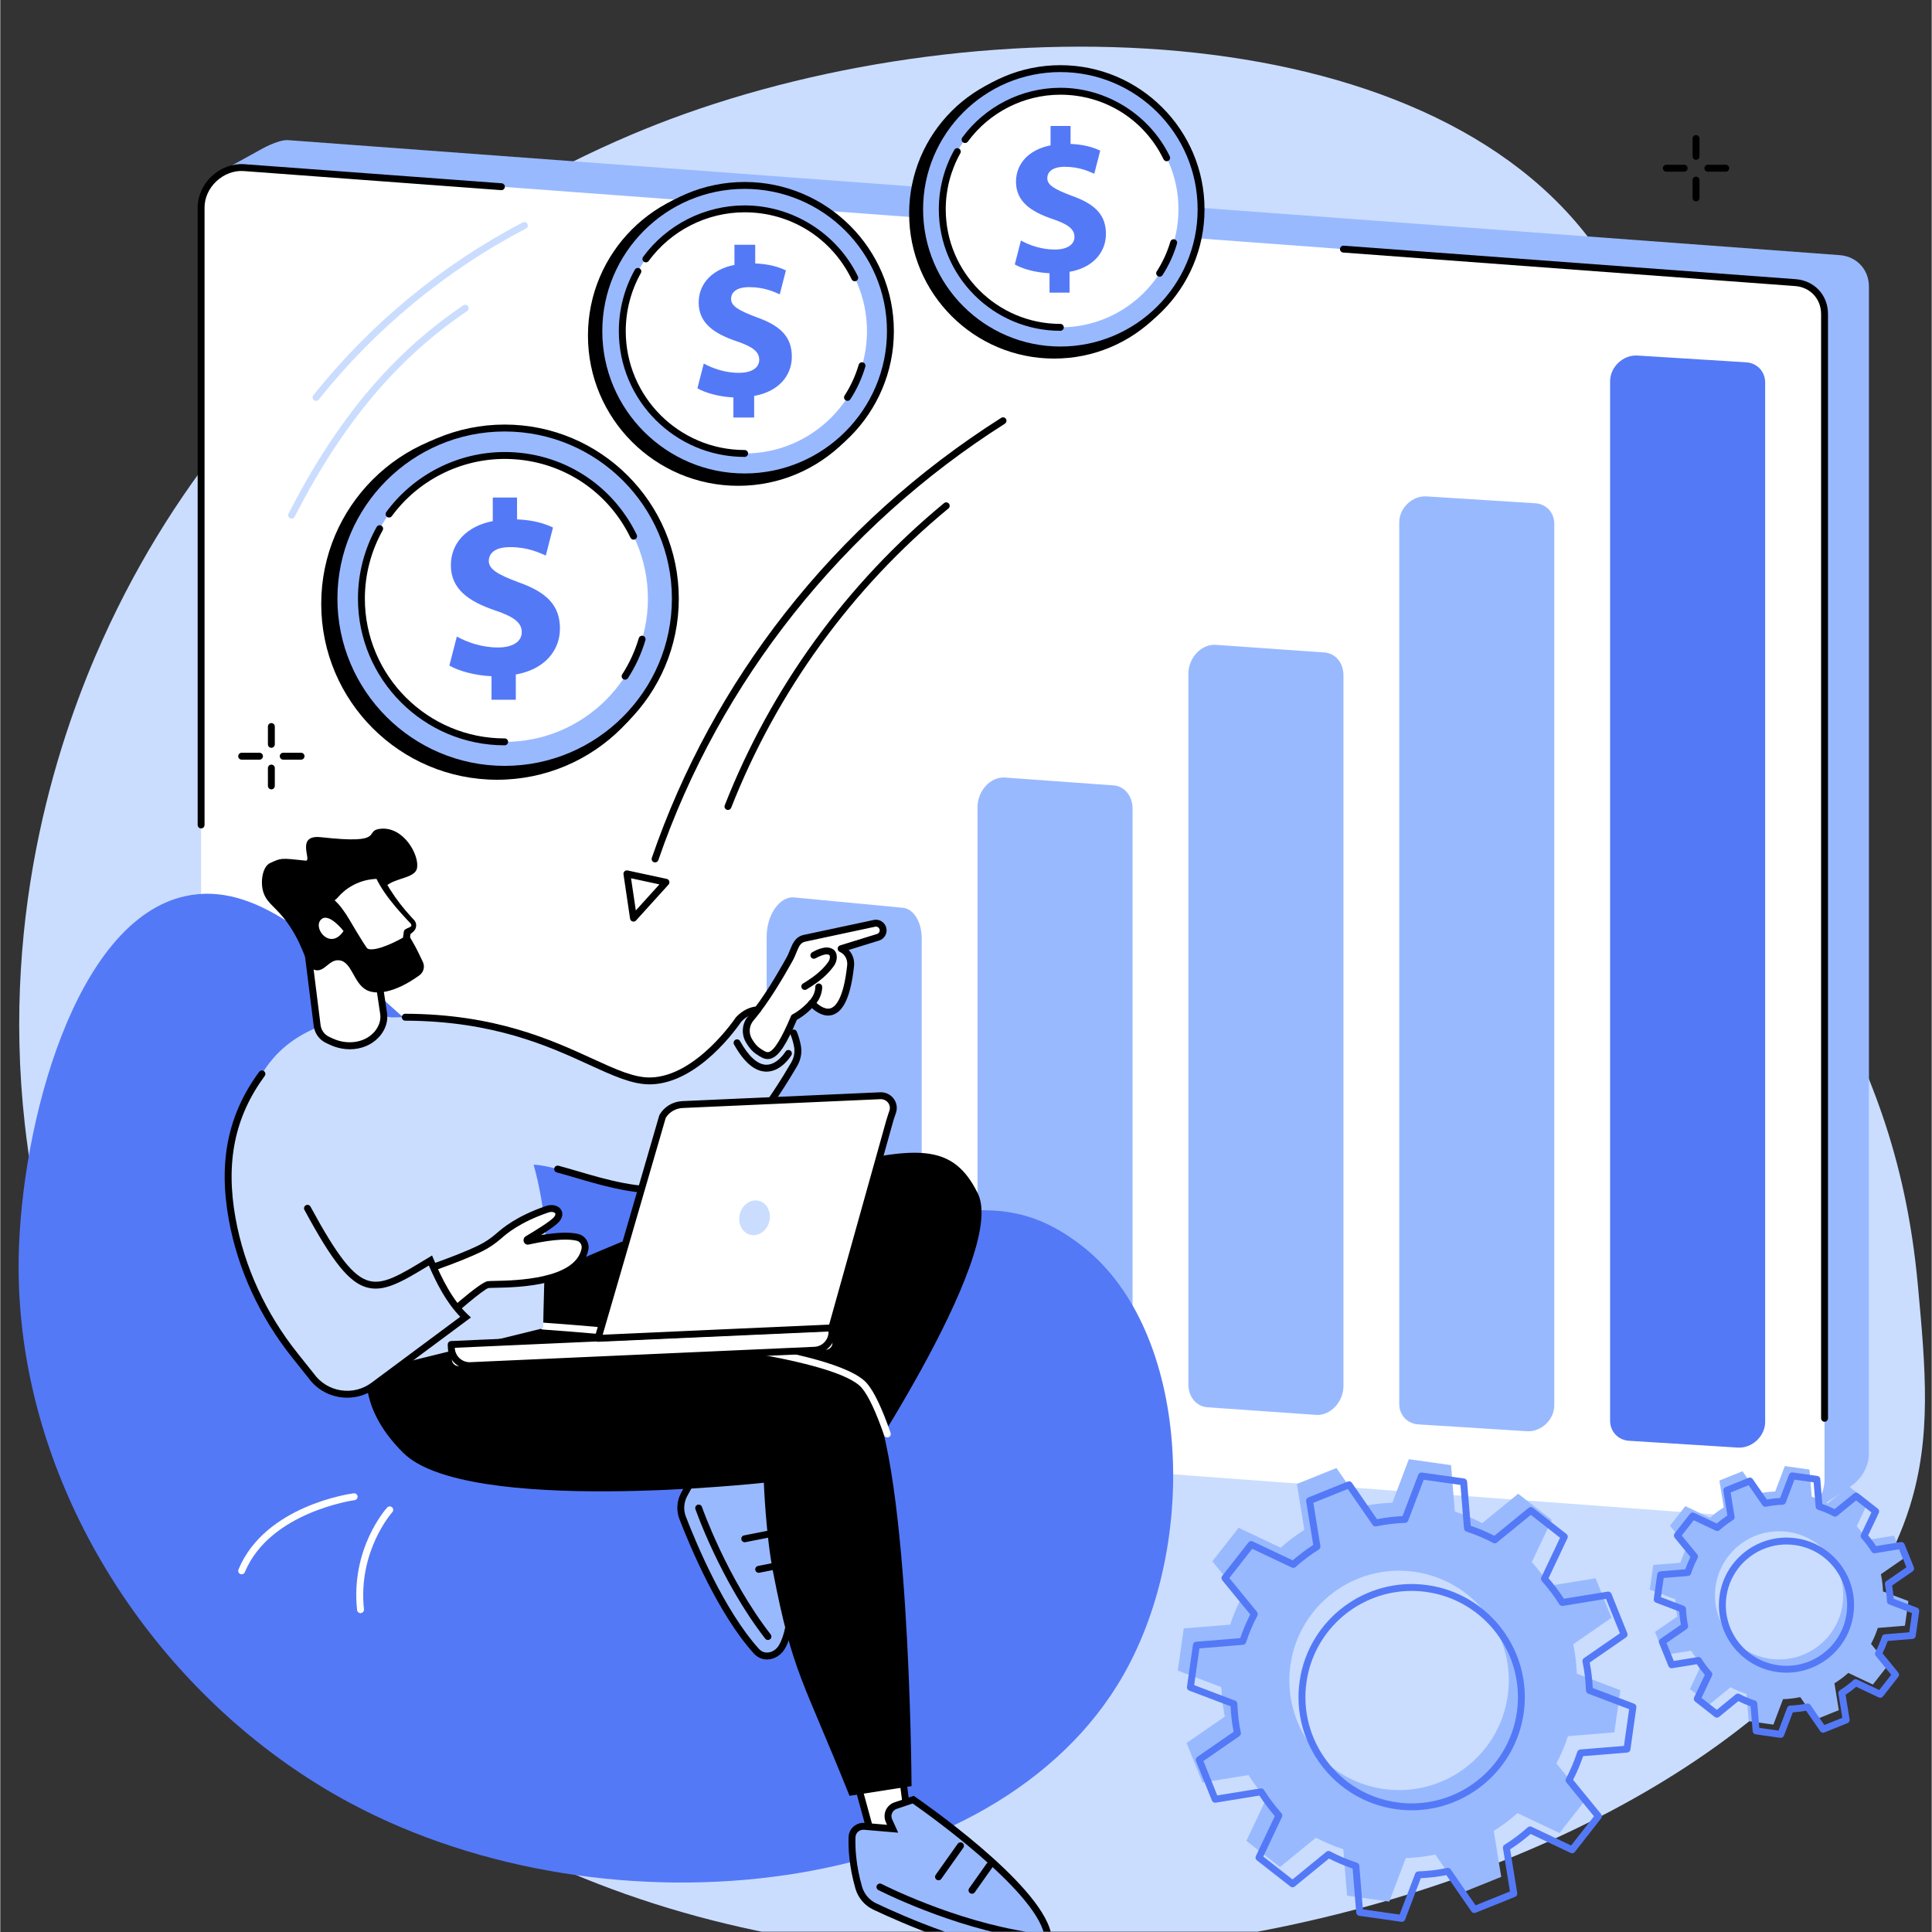
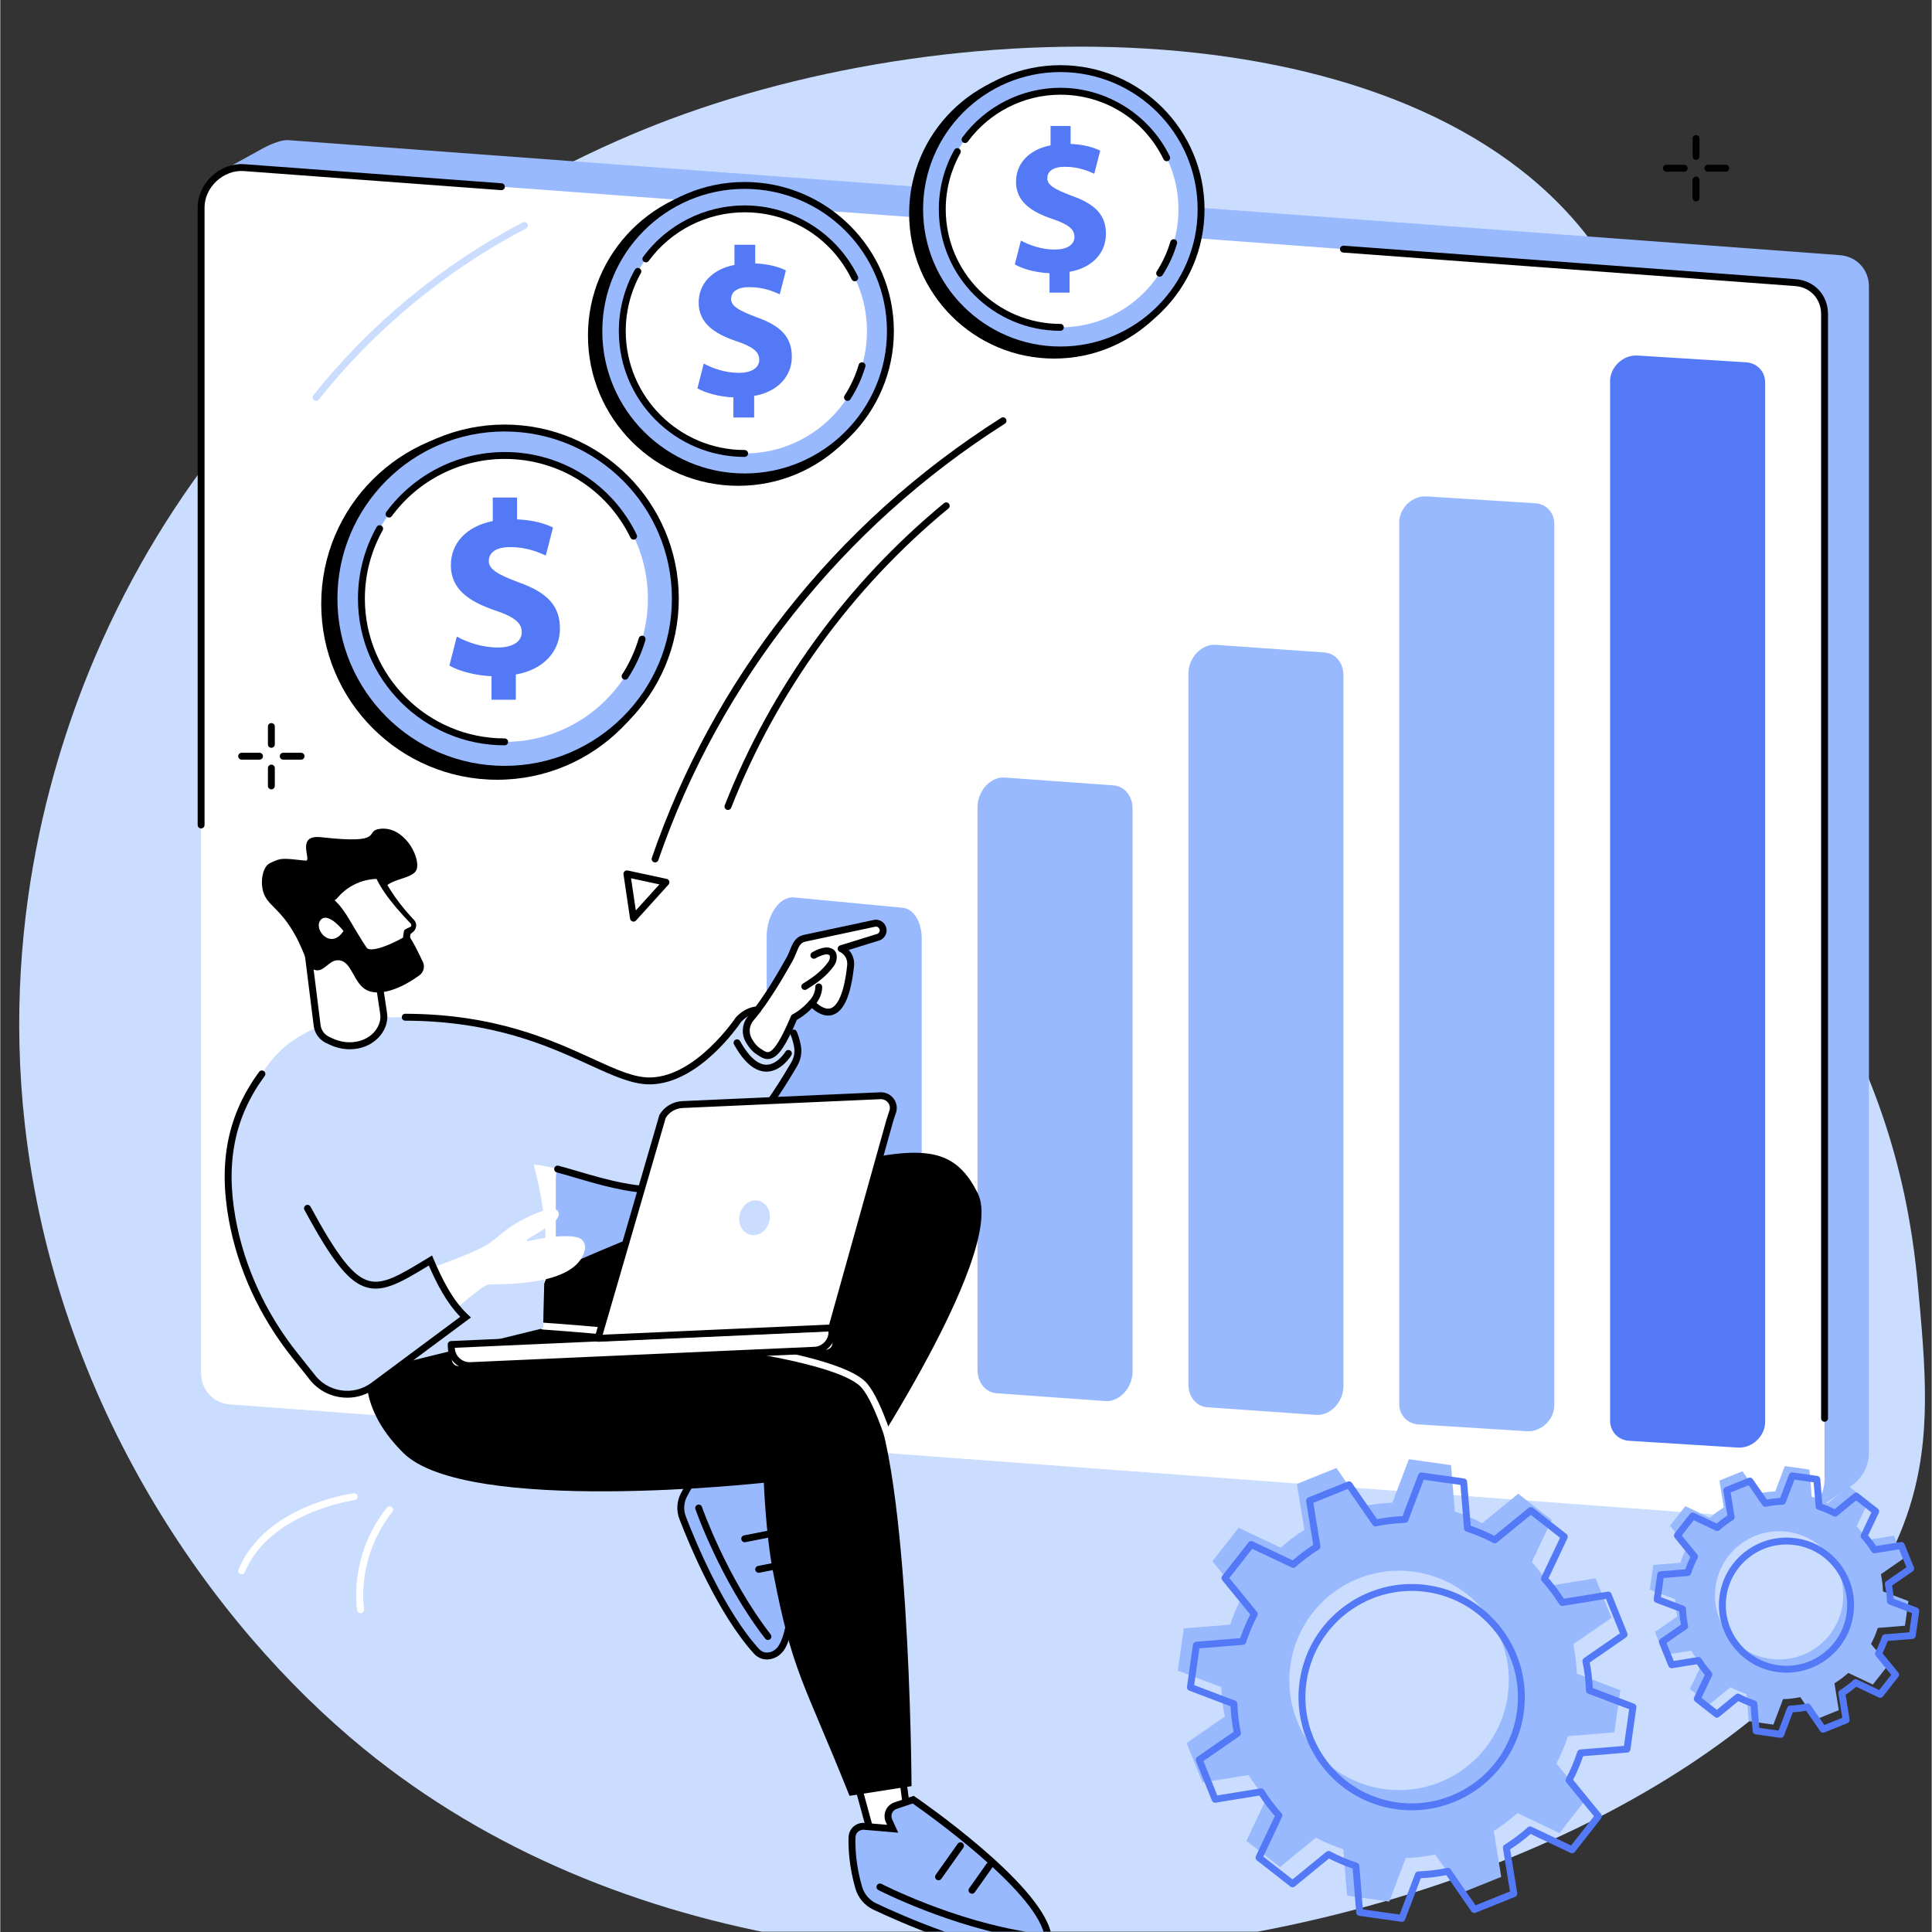
<svg xmlns="http://www.w3.org/2000/svg" width="540" zoomAndPan="magnify" viewBox="0 0 404.88 405" height="540" preserveAspectRatio="xMidYMid meet" version="1.0">
  <rect x="0" y="0" width="404.88" height="405" fill="#333333" stroke="none" />
  <defs>
    <clipPath id="cea2b80c0e">
      <path d="M 3 9 L 404 9 L 404 404.938 L 3 404.938 Z M 3 9 " clip-rule="nonzero" />
    </clipPath>
    <clipPath id="dd8d1a5b90">
      <path d="M 178 377 L 220 377 L 220 404.938 L 178 404.938 Z M 178 377 " clip-rule="nonzero" />
    </clipPath>
    <clipPath id="9224c7e280">
      <path d="M 177 376 L 221 376 L 221 404.938 L 177 404.938 Z M 177 376 " clip-rule="nonzero" />
    </clipPath>
    <clipPath id="794aacc32b">
      <path d="M 183 394 L 217 394 L 217 404.938 L 183 404.938 Z M 183 394 " clip-rule="nonzero" />
    </clipPath>
  </defs>
  <g clip-path="url(#cea2b80c0e)">
    <path fill="#caddff" d="M 21.449 134.086 C 12.805 153.281 0.008 190.027 5.148 235.734 C 11.75 294.375 44.418 340.609 76.199 366.586 C 181.652 452.797 374.695 397.102 400.258 315.898 C 404.895 301.16 403.59 286.953 401.984 269.469 C 396.883 213.859 370 197.332 351.926 138.285 C 335.473 84.555 351.691 78.508 336.309 54.617 C 302.938 2.797 206.605 0.188 140.324 25.027 C 114.863 34.574 53.082 63.844 21.449 134.086 " fill-opacity="1" fill-rule="nonzero" />
  </g>
  <path fill="#99b9ff" d="M 387.562 311.789 L 378.617 317.828 C 377.102 318.758 50.406 291.121 50.406 287.582 L 45.531 36.344 L 54.414 31.445 C 54.414 31.445 58.148 29.238 60.34 29.379 L 385.531 53.48 C 389.117 53.715 391.719 56.484 391.719 60.066 L 391.719 304.668 C 391.719 307.473 390.113 310.227 387.562 311.789 " fill-opacity="1" fill-rule="nonzero" />
  <path fill="#ffffff" d="M 373.473 318.516 L 48.285 294.414 C 44.699 294.184 42.098 291.414 42.098 287.828 L 42.098 43.492 C 42.098 38.844 46.387 34.836 51.035 35.137 L 376.227 59.238 C 379.812 59.473 382.414 62.238 382.414 65.824 L 382.414 310.164 C 382.414 314.809 378.121 318.816 373.473 318.516 " fill-opacity="1" fill-rule="nonzero" />
  <path fill="#000000" d="M 42.098 173.66 C 41.699 173.66 41.375 173.34 41.375 172.941 L 41.375 43.488 C 41.375 41.082 42.445 38.691 44.32 36.938 C 46.199 35.176 48.664 34.258 51.082 34.414 L 105.105 38.418 C 105.504 38.449 105.805 38.793 105.773 39.191 C 105.746 39.59 105.391 39.887 105 39.859 L 50.984 35.855 C 48.969 35.723 46.898 36.504 45.309 37.992 C 43.727 39.473 42.82 41.477 42.82 43.488 L 42.82 172.941 C 42.82 173.34 42.496 173.66 42.098 173.66 " fill-opacity="1" fill-rule="nonzero" />
  <path fill="#000000" d="M 382.414 298.035 C 382.016 298.035 381.691 297.711 381.691 297.312 L 381.691 65.824 C 381.691 62.633 379.375 60.164 376.184 59.961 L 281.504 52.941 C 281.109 52.91 280.809 52.566 280.84 52.168 C 280.871 51.77 281.215 51.477 281.613 51.5 L 376.281 58.516 C 380.254 58.773 383.141 61.844 383.141 65.824 L 383.141 297.312 C 383.141 297.711 382.816 298.035 382.414 298.035 " fill-opacity="1" fill-rule="nonzero" />
  <path fill="#5479f7" d="M 364.223 303.453 L 341.457 302.031 C 339.141 301.887 337.461 300.105 337.461 297.797 L 337.461 79.906 C 337.461 76.922 340.211 74.34 343.203 74.531 L 365.973 75.949 C 368.285 76.094 369.965 77.875 369.965 80.188 L 369.965 298.078 C 369.965 301.062 367.215 303.641 364.223 303.453 " fill-opacity="1" fill-rule="nonzero" />
  <path fill="#99b9ff" d="M 320.023 300.027 L 297.25 298.59 C 294.941 298.441 293.258 296.637 293.258 294.297 L 293.258 109.504 C 293.258 106.48 296.012 103.867 299 104.059 L 321.77 105.496 C 324.082 105.641 325.762 107.449 325.762 109.785 L 325.762 294.582 C 325.762 297.605 323.012 300.215 320.023 300.027 " fill-opacity="1" fill-rule="nonzero" />
  <path fill="#99b9ff" d="M 275.82 296.598 L 253.051 295.004 C 250.738 294.84 249.059 292.832 249.059 290.234 L 249.059 141.223 C 249.059 137.863 251.809 134.965 254.797 135.176 L 277.566 136.773 C 279.879 136.934 281.562 138.941 281.562 141.539 L 281.562 290.551 C 281.562 293.91 278.809 296.809 275.82 296.598 " fill-opacity="1" fill-rule="nonzero" />
  <path fill="#99b9ff" d="M 231.617 293.703 L 208.848 292.062 C 206.535 291.895 204.852 289.832 204.852 287.164 L 204.852 169.211 C 204.852 165.758 207.605 162.777 210.594 162.996 L 233.367 164.637 C 235.68 164.805 237.359 166.863 237.359 169.535 L 237.359 287.488 C 237.359 290.941 234.605 293.918 231.617 293.703 " fill-opacity="1" fill-rule="nonzero" />
  <path fill="#99b9ff" d="M 187.414 290.273 L 164.645 288.109 C 162.332 287.891 160.652 285.172 160.652 281.648 L 160.652 196.324 C 160.652 191.77 163.402 187.84 166.395 188.125 L 189.164 190.289 C 191.473 190.508 193.156 193.227 193.156 196.75 L 193.156 282.078 C 193.156 286.629 190.402 290.559 187.414 290.273 " fill-opacity="1" fill-rule="nonzero" />
  <path fill="#99b9ff" d="M 143.211 286.855 L 120.441 285.434 C 118.129 285.289 116.449 283.508 116.449 281.195 L 116.449 246.992 C 116.449 244.008 119.203 241.43 122.188 241.617 L 144.961 243.035 C 147.273 243.18 148.953 244.965 148.953 247.273 L 148.953 281.477 C 148.953 284.461 146.199 287.039 143.211 286.855 " fill-opacity="1" fill-rule="nonzero" />
  <path fill="#caddff" d="M 99.008 283.957 L 76.238 282.539 C 73.926 282.395 72.246 280.613 72.246 278.301 L 72.246 258.719 C 72.246 255.734 74.996 253.16 77.988 253.344 L 100.758 254.766 C 103.07 254.91 104.75 256.691 104.75 259 L 104.75 278.582 C 104.75 281.566 101.996 284.145 99.008 283.957 " fill-opacity="1" fill-rule="nonzero" />
  <path fill="#000000" d="M 152.543 169.789 C 152.453 169.789 152.363 169.773 152.281 169.738 C 151.906 169.594 151.723 169.172 151.871 168.801 C 161.527 144.191 177.426 122.293 197.836 105.473 C 198.145 105.215 198.598 105.262 198.855 105.57 C 199.109 105.879 199.066 106.332 198.758 106.586 C 178.535 123.254 162.789 144.949 153.215 169.332 C 153.105 169.613 152.832 169.789 152.543 169.789 " fill-opacity="1" fill-rule="nonzero" />
  <path fill="#000000" d="M 137.266 180.785 C 137.184 180.785 137.105 180.773 137.027 180.746 C 136.652 180.617 136.449 180.203 136.582 179.828 C 142.965 161.27 152.371 143.996 164.539 128.477 C 177.125 112.422 192.359 98.668 209.812 87.598 C 210.152 87.383 210.598 87.484 210.812 87.82 C 211.027 88.156 210.926 88.602 210.59 88.816 C 176.637 110.352 150.836 142.84 137.949 180.297 C 137.844 180.598 137.566 180.785 137.266 180.785 " fill-opacity="1" fill-rule="nonzero" />
  <path fill="#000000" d="M 132.223 184.109 L 133.227 190.852 L 138.168 185.391 Z M 132.738 193.195 C 132.668 193.195 132.598 193.188 132.527 193.164 C 132.258 193.082 132.062 192.855 132.02 192.578 L 130.641 183.289 C 130.605 183.051 130.688 182.816 130.859 182.652 C 131.035 182.492 131.273 182.426 131.508 182.477 L 139.699 184.238 C 139.949 184.293 140.156 184.48 140.234 184.727 C 140.312 184.973 140.254 185.242 140.082 185.434 L 133.273 192.957 C 133.133 193.113 132.938 193.195 132.738 193.195 " fill-opacity="1" fill-rule="nonzero" />
-   <path fill="#caddff" d="M 61.07 108.707 C 60.961 108.707 60.848 108.68 60.742 108.629 C 60.387 108.445 60.246 108.008 60.43 107.652 C 70.535 87.918 82.176 74.051 97.066 64.008 C 97.398 63.785 97.848 63.871 98.07 64.203 C 98.293 64.531 98.207 64.984 97.875 65.207 C 83.195 75.105 71.707 88.805 61.715 108.312 C 61.59 108.562 61.336 108.707 61.07 108.707 " fill-opacity="1" fill-rule="nonzero" />
  <path fill="#caddff" d="M 66.195 84.027 C 66.035 84.027 65.879 83.977 65.746 83.875 C 65.434 83.625 65.379 83.168 65.629 82.855 C 77.52 67.918 92.699 55.391 109.527 46.625 C 109.883 46.438 110.316 46.578 110.504 46.934 C 110.688 47.285 110.551 47.723 110.195 47.906 C 93.543 56.582 78.523 68.98 66.762 83.754 C 66.617 83.934 66.406 84.027 66.195 84.027 " fill-opacity="1" fill-rule="nonzero" />
  <path fill="#000000" d="M 355.477 33.504 C 355.074 33.504 354.754 33.18 354.754 32.781 L 354.754 29.039 C 354.754 28.641 355.074 28.316 355.477 28.316 C 355.875 28.316 356.199 28.641 356.199 29.039 L 356.199 32.781 C 356.199 33.18 355.875 33.504 355.477 33.504 " fill-opacity="1" fill-rule="nonzero" />
  <path fill="#000000" d="M 355.477 42.211 C 355.074 42.211 354.75 41.887 354.75 41.488 L 354.75 37.75 C 354.75 37.348 355.074 37.027 355.477 37.027 C 355.875 37.027 356.199 37.348 356.199 37.75 L 356.199 41.488 C 356.199 41.887 355.875 42.211 355.477 42.211 " fill-opacity="1" fill-rule="nonzero" />
  <path fill="#000000" d="M 352.992 35.988 L 349.25 35.988 C 348.852 35.988 348.527 35.664 348.527 35.262 C 348.527 34.863 348.852 34.539 349.25 34.539 L 352.992 34.539 C 353.391 34.539 353.711 34.863 353.711 35.262 C 353.711 35.664 353.391 35.988 352.992 35.988 " fill-opacity="1" fill-rule="nonzero" />
  <path fill="#000000" d="M 361.703 35.988 L 357.965 35.988 C 357.562 35.988 357.238 35.664 357.238 35.262 C 357.238 34.863 357.562 34.539 357.965 34.539 L 361.703 34.539 C 362.105 34.539 362.426 34.863 362.426 35.262 C 362.426 35.664 362.105 35.988 361.703 35.988 " fill-opacity="1" fill-rule="nonzero" />
  <path fill="#000000" d="M 56.824 156.758 C 56.426 156.758 56.102 156.438 56.102 156.039 L 56.102 152.297 C 56.102 151.898 56.426 151.574 56.824 151.574 C 57.223 151.574 57.547 151.898 57.547 152.297 L 57.547 156.039 C 57.547 156.438 57.223 156.758 56.824 156.758 " fill-opacity="1" fill-rule="nonzero" />
  <path fill="#000000" d="M 56.824 165.473 C 56.426 165.473 56.102 165.145 56.102 164.746 L 56.102 161.008 C 56.102 160.609 56.426 160.285 56.824 160.285 C 57.223 160.285 57.547 160.609 57.547 161.008 L 57.547 164.746 C 57.547 165.145 57.223 165.473 56.824 165.473 " fill-opacity="1" fill-rule="nonzero" />
  <path fill="#000000" d="M 54.34 159.246 L 50.598 159.246 C 50.199 159.246 49.875 158.922 49.875 158.523 C 49.875 158.125 50.199 157.797 50.598 157.797 L 54.34 157.797 C 54.738 157.797 55.062 158.125 55.062 158.523 C 55.062 158.922 54.738 159.246 54.34 159.246 " fill-opacity="1" fill-rule="nonzero" />
  <path fill="#000000" d="M 63.051 159.246 L 59.312 159.246 C 58.91 159.246 58.59 158.922 58.59 158.523 C 58.59 158.125 58.91 157.797 59.312 157.797 L 63.051 157.797 C 63.449 157.797 63.773 158.125 63.773 158.523 C 63.773 158.922 63.449 159.246 63.051 159.246 " fill-opacity="1" fill-rule="nonzero" />
-   <path fill="#5479f7" d="M 38.875 187.836 C 15.617 192.824 4.352 235.785 3.859 263.594 C 3.023 310.914 32.648 356.27 73.535 378.066 C 127.859 407.031 208.852 398.027 235.527 350.965 C 251.441 322.883 249.258 279.066 227.117 261.461 C 204.918 243.816 192.316 263.34 149.887 252.512 C 91.25 237.555 67.965 181.598 38.875 187.836 " fill-opacity="1" fill-rule="nonzero" />
  <path fill="#ffffff" d="M 50.598 330.016 C 50.508 330.016 50.414 329.996 50.32 329.961 C 49.953 329.809 49.777 329.383 49.93 329.012 C 55.469 315.637 73.324 313.137 74.082 313.039 C 74.477 312.988 74.84 313.266 74.895 313.66 C 74.945 314.055 74.668 314.422 74.27 314.473 C 74.094 314.496 56.484 316.969 51.266 329.566 C 51.152 329.848 50.883 330.016 50.598 330.016 " fill-opacity="1" fill-rule="nonzero" />
  <path fill="#ffffff" d="M 75.512 338.16 C 75.148 338.16 74.832 337.883 74.793 337.512 C 73.426 324.625 80.793 316.363 81.105 316.02 C 81.375 315.727 81.832 315.703 82.129 315.973 C 82.422 316.238 82.445 316.695 82.176 316.992 C 82.105 317.07 74.934 325.141 76.234 337.359 C 76.273 337.754 75.988 338.109 75.59 338.152 C 75.562 338.156 75.539 338.16 75.512 338.16 " fill-opacity="1" fill-rule="nonzero" />
  <path fill="#ffffff" d="M 179.32 372.551 L 182.77 385.191 L 190.684 384.492 L 188.969 371.246 L 179.32 372.551 " fill-opacity="1" fill-rule="nonzero" />
  <path fill="#000000" d="M 180.234 373.156 L 183.309 384.418 L 189.867 383.84 L 188.348 372.062 Z M 182.766 385.914 C 182.445 385.914 182.156 385.699 182.07 385.383 L 178.621 372.738 C 178.566 372.539 178.602 372.324 178.719 372.152 C 178.832 371.977 179.016 371.859 179.227 371.832 L 188.875 370.531 C 189.066 370.504 189.258 370.559 189.41 370.672 C 189.566 370.793 189.664 370.965 189.688 371.156 L 191.398 384.402 C 191.426 384.598 191.371 384.793 191.246 384.949 C 191.121 385.102 190.941 385.195 190.746 385.215 L 182.832 385.91 C 182.812 385.914 182.789 385.914 182.766 385.914 " fill-opacity="1" fill-rule="nonzero" />
  <g clip-path="url(#dd8d1a5b90)">
    <path fill="#99b9ff" d="M 183.293 399.641 C 189.105 402.395 204.215 409.055 216.02 409.945 C 218.539 410.137 220.109 407.719 219.52 405.258 C 217.031 394.828 191.375 377.262 191.375 377.262 L 187.668 378.512 C 186.367 378.949 185.73 380.418 186.297 381.668 L 187.062 383.355 L 181.121 382.848 C 179.766 382.734 178.586 383.773 178.547 385.133 C 178.473 387.434 178.652 391.188 179.957 395.703 C 180.457 397.434 181.668 398.871 183.293 399.641 " fill-opacity="1" fill-rule="nonzero" />
  </g>
  <g clip-path="url(#9224c7e280)">
    <path fill="#000000" d="M 180.914 383.566 C 180.508 383.566 180.125 383.711 179.816 383.984 C 179.477 384.285 179.285 384.703 179.27 385.152 C 179.195 387.445 179.379 391.102 180.652 395.504 C 181.098 397.039 182.172 398.309 183.605 398.988 C 189.484 401.773 204.426 408.348 216.074 409.227 C 216.926 409.289 217.672 408.98 218.199 408.363 C 218.844 407.609 219.074 406.512 218.82 405.426 C 216.562 395.973 194.113 380.051 191.262 378.062 L 187.898 379.195 C 187.469 379.344 187.129 379.652 186.945 380.07 C 186.766 380.492 186.766 380.949 186.957 381.367 L 188.23 384.18 L 181.059 383.57 C 181.012 383.566 180.961 383.566 180.914 383.566 Z M 216.301 410.68 C 216.191 410.68 216.078 410.676 215.969 410.668 C 204.074 409.773 188.941 403.113 182.984 400.297 C 181.18 399.438 179.824 397.84 179.262 395.902 C 177.938 391.32 177.746 387.504 177.824 385.109 C 177.852 384.254 178.215 383.473 178.855 382.902 C 179.488 382.34 180.336 382.059 181.18 382.129 L 185.895 382.531 L 185.637 381.965 C 185.285 381.184 185.277 380.285 185.617 379.496 C 185.961 378.707 186.625 378.098 187.438 377.824 L 191.488 376.461 L 191.785 376.664 C 192.84 377.391 217.699 394.508 220.227 405.09 C 220.59 406.621 220.246 408.195 219.301 409.301 C 218.535 410.199 217.48 410.68 216.301 410.68 " fill-opacity="1" fill-rule="nonzero" />
  </g>
  <g clip-path="url(#794aacc32b)">
    <path fill="#000000" d="M 215.641 406.492 C 215.605 406.492 215.566 406.488 215.531 406.484 C 199.324 404.027 184.219 396.285 184.07 396.207 C 183.715 396.02 183.574 395.586 183.758 395.23 C 183.941 394.875 184.379 394.738 184.734 394.922 C 184.883 395 199.785 402.633 215.746 405.055 C 216.141 405.113 216.414 405.48 216.352 405.875 C 216.297 406.234 215.988 406.492 215.641 406.492 " fill-opacity="1" fill-rule="nonzero" />
  </g>
  <path fill="#000000" d="M 203.695 396.977 C 203.551 396.977 203.402 396.934 203.277 396.844 C 202.949 396.613 202.875 396.16 203.102 395.836 L 206.77 390.656 C 207 390.328 207.453 390.254 207.777 390.484 C 208.102 390.715 208.18 391.164 207.949 391.492 L 204.285 396.672 C 204.145 396.871 203.922 396.977 203.695 396.977 " fill-opacity="1" fill-rule="nonzero" />
  <path fill="#000000" d="M 196.68 394.16 C 196.535 394.16 196.387 394.117 196.262 394.023 C 195.934 393.797 195.859 393.344 196.09 393.016 L 200.695 386.512 C 200.922 386.184 201.379 386.109 201.703 386.336 C 202.031 386.57 202.105 387.02 201.875 387.344 L 197.27 393.852 C 197.129 394.055 196.906 394.16 196.68 394.16 " fill-opacity="1" fill-rule="nonzero" />
  <path fill="#99b9ff" d="M 143.035 318.164 C 145.188 323.754 151.102 337.949 158.496 346.129 C 160.074 347.875 162.684 347.25 163.867 345.215 C 168.891 336.578 162.867 308.254 162.867 308.254 L 159.562 306.715 C 158.402 306.176 157.031 306.758 156.609 307.965 L 156.043 309.594 L 152.355 305.438 C 151.516 304.488 150.055 304.434 149.152 305.324 C 147.625 306.832 145.336 309.477 143.312 313.363 C 142.539 314.852 142.434 316.598 143.035 318.164 " fill-opacity="1" fill-rule="nonzero" />
  <path fill="#000000" d="M 143.711 317.906 C 145.887 323.559 151.742 337.578 159.031 345.645 C 159.695 346.375 160.457 346.465 160.977 346.41 C 161.883 346.316 162.73 345.734 163.246 344.852 C 167.773 337.062 162.895 312.023 162.23 308.754 L 159.258 307.371 C 158.883 307.195 158.469 307.191 158.09 307.352 C 157.711 307.512 157.43 307.812 157.293 308.199 L 156.32 310.996 L 151.816 305.918 C 151.539 305.605 151.16 305.43 150.746 305.414 C 150.34 305.41 149.953 305.551 149.66 305.84 C 148.145 307.336 145.922 309.914 143.957 313.699 C 143.273 315.008 143.184 316.539 143.711 317.906 Z M 160.723 347.871 C 159.668 347.871 158.699 347.434 157.957 346.613 C 150.508 338.367 144.566 324.152 142.359 318.426 C 141.688 316.676 141.801 314.707 142.672 313.031 C 144.723 309.082 147.055 306.379 148.645 304.809 C 149.223 304.242 149.996 303.945 150.797 303.969 C 151.598 303.996 152.363 304.355 152.898 304.957 L 155.766 308.191 L 155.926 307.727 C 156.195 306.957 156.777 306.336 157.527 306.016 C 158.277 305.699 159.129 305.715 159.867 306.059 L 163.5 307.75 L 163.574 308.102 C 163.82 309.27 169.598 336.801 164.496 345.578 C 163.75 346.859 162.492 347.707 161.129 347.848 C 160.992 347.863 160.859 347.871 160.723 347.871 " fill-opacity="1" fill-rule="nonzero" />
  <path fill="#000000" d="M 160.922 343.785 C 160.707 343.785 160.492 343.691 160.352 343.508 C 150.988 331.441 145.77 316.508 145.719 316.359 C 145.59 315.984 145.789 315.57 146.168 315.441 C 146.543 315.309 146.957 315.508 147.086 315.887 C 147.137 316.035 152.285 330.746 161.492 342.621 C 161.738 342.938 161.684 343.391 161.363 343.637 C 161.234 343.738 161.078 343.785 160.922 343.785 " fill-opacity="1" fill-rule="nonzero" />
  <path fill="#000000" d="M 158.977 329.699 C 158.637 329.699 158.336 329.461 158.27 329.117 C 158.191 328.723 158.445 328.344 158.836 328.27 L 164.637 327.125 C 165.027 327.047 165.41 327.305 165.488 327.695 C 165.562 328.086 165.309 328.469 164.918 328.543 L 159.117 329.688 C 159.07 329.695 159.023 329.699 158.977 329.699 " fill-opacity="1" fill-rule="nonzero" />
  <path fill="#000000" d="M 156.051 323.297 C 155.711 323.297 155.41 323.055 155.344 322.711 C 155.266 322.316 155.52 321.938 155.914 321.863 L 163.203 320.426 C 163.59 320.352 163.977 320.605 164.051 321 C 164.129 321.391 163.871 321.77 163.48 321.848 L 156.191 323.281 C 156.145 323.289 156.098 323.297 156.051 323.297 " fill-opacity="1" fill-rule="nonzero" />
  <path fill="#000000" d="M 114.816 267.066 C 115.414 266.441 157.859 248.109 175.207 244.211 C 192.559 240.312 199.84 239.828 204.922 250.184 C 211.285 263.141 176.484 314.184 176.484 314.184 L 103.43 295.145 L 114.816 267.066 " fill-opacity="1" fill-rule="nonzero" />
  <path fill="#000000" d="M 77.27 285.211 C 77.27 285.211 73.895 294.098 84.496 304.578 C 97.781 317.707 160.059 310.82 160.059 310.82 C 160.059 310.82 160.473 321.621 161.969 329.387 C 166.109 350.871 168.207 351.918 178.023 376.453 L 191.023 374.422 C 191.023 374.422 190.703 301.707 181.148 290.484 C 171.598 279.262 111.434 278.645 111.434 278.645 L 77.27 285.211 " fill-opacity="1" fill-rule="nonzero" />
  <path fill="#ffffff" d="M 185.945 301.328 C 185.648 301.328 185.367 301.145 185.262 300.844 C 183.539 295.891 181.969 292.562 180.598 290.953 C 175.578 285.055 142.785 280.762 113.773 278.707 C 113.375 278.68 113.074 278.336 113.105 277.934 C 113.133 277.539 113.484 277.238 113.875 277.266 C 132.102 278.555 175.199 282.379 181.703 290.016 C 183.211 291.789 184.824 295.176 186.629 300.367 C 186.762 300.746 186.562 301.16 186.184 301.289 C 186.105 301.316 186.023 301.328 185.945 301.328 " fill-opacity="1" fill-rule="nonzero" />
  <path fill="#caddff" d="M 167.094 219.207 C 166.688 217.176 165.727 214.277 163.473 213.043 C 161.59 212.008 158.074 210.25 154.758 213.723 C 154.758 213.723 146.438 226.281 136.422 226.586 C 126.402 226.891 113.824 212.449 82 213.27 C 77.418 212.426 73.551 212.738 71.441 213.484 C 63.641 216.246 51.883 219.789 50.004 242.258 C 48.047 265.66 56.945 276.957 56.945 276.957 L 81.008 270.367 L 81.398 286.422 L 113.809 278.43 C 113.758 277.695 114.344 258.602 114.273 257.887 C 113.785 252.77 112.934 248.211 111.805 244.148 C 117.852 244.328 130.34 250.688 140.672 249.203 C 151.469 247.648 163.137 228.781 166.457 223.039 C 167.125 221.879 167.355 220.52 167.094 219.207 " fill-opacity="1" fill-rule="nonzero" />
  <path fill="#000000" d="M 160.605 224.648 C 160.582 224.648 160.559 224.648 160.539 224.645 C 158.16 224.609 155.895 222.695 153.812 218.949 C 153.621 218.602 153.746 218.16 154.094 217.965 C 154.441 217.77 154.887 217.898 155.078 218.246 C 156.867 221.457 158.758 223.172 160.555 223.199 C 160.57 223.199 160.586 223.199 160.602 223.199 C 162.922 223.199 164.578 220.488 164.594 220.457 C 164.801 220.117 165.242 220.004 165.586 220.211 C 165.926 220.414 166.043 220.859 165.836 221.199 C 165.75 221.344 163.746 224.648 160.605 224.648 " fill-opacity="1" fill-rule="nonzero" />
  <path fill="#ffffff" d="M 184.988 194.535 C 184.742 193.816 184 193.395 183.262 193.555 C 181.195 193.992 170.559 196.254 168.574 196.691 C 166.59 197.125 166.512 199.258 165.379 201.211 C 164.398 202.91 161.016 209.133 157.328 213.469 C 156.223 214.773 156.066 216.648 156.93 218.133 C 157.426 218.984 158.059 219.82 158.805 220.316 C 160.789 221.625 162.266 223.195 166.414 213.273 C 166.414 213.273 168.309 212.371 170.129 210.289 C 170.129 210.289 176.598 217.914 178.25 202.43 C 178.398 201.051 177.762 199.711 176.562 199.031 C 176.469 198.977 176.367 198.926 176.262 198.871 L 184.012 196.473 C 184.824 196.219 185.266 195.344 184.988 194.535 " fill-opacity="1" fill-rule="nonzero" />
  <path fill="#000000" d="M 183.57 194.242 C 183.516 194.242 183.465 194.25 183.414 194.258 C 180.449 194.891 170.629 196.977 168.73 197.398 C 167.762 197.609 167.426 198.336 166.871 199.715 C 166.637 200.289 166.375 200.938 166.008 201.57 C 165.898 201.758 165.766 201.996 165.605 202.281 C 164.289 204.598 161.207 210.023 157.883 213.938 C 156.973 215.008 156.844 216.547 157.555 217.77 C 158.09 218.691 158.645 219.344 159.203 219.711 L 159.461 219.887 C 160.188 220.375 160.656 220.664 161.125 220.523 C 162.246 220.188 163.797 217.656 165.75 212.996 C 165.816 212.832 165.941 212.699 166.102 212.621 C 166.121 212.617 167.895 211.746 169.582 209.812 C 169.723 209.652 169.926 209.574 170.133 209.562 C 170.344 209.566 170.543 209.66 170.68 209.82 C 171.168 210.387 172.719 211.777 174.047 211.367 C 175.023 211.062 176.77 209.492 177.531 202.352 C 177.652 201.238 177.133 200.184 176.211 199.664 C 176.121 199.613 176.031 199.566 175.934 199.52 C 175.668 199.383 175.516 199.102 175.539 198.809 C 175.566 198.52 175.766 198.266 176.047 198.184 L 183.797 195.781 C 184 195.719 184.164 195.578 184.262 195.391 C 184.359 195.195 184.375 194.977 184.305 194.773 C 184.305 194.77 184.305 194.77 184.305 194.77 C 184.195 194.453 183.895 194.242 183.57 194.242 Z M 160.875 222.008 C 160.023 222.008 159.305 221.523 158.656 221.086 L 158.402 220.918 C 157.66 220.43 156.953 219.613 156.305 218.496 C 155.281 216.742 155.477 214.535 156.781 213 C 160.016 209.191 163.051 203.848 164.344 201.566 C 164.508 201.277 164.648 201.035 164.754 200.848 C 165.07 200.301 165.305 199.727 165.527 199.172 C 166.086 197.793 166.664 196.371 168.422 195.984 C 170.324 195.562 180.145 193.473 183.113 192.844 C 184.203 192.613 185.305 193.238 185.672 194.301 C 185.871 194.883 185.828 195.5 185.551 196.043 C 185.277 196.586 184.805 196.984 184.223 197.164 L 177.855 199.137 C 178.684 200.008 179.105 201.234 178.973 202.504 C 178.312 208.668 176.84 212.02 174.469 212.75 C 172.676 213.301 170.996 212.102 170.148 211.332 C 168.805 212.719 167.516 213.504 166.98 213.797 C 164.762 219.059 163.18 221.418 161.543 221.906 C 161.309 221.977 161.09 222.008 160.875 222.008 " fill-opacity="1" fill-rule="nonzero" />
  <path fill="#000000" d="M 168.648 207.516 C 168.395 207.516 168.148 207.383 168.016 207.145 C 167.82 206.801 167.945 206.359 168.293 206.164 C 168.617 205.977 169.258 205.559 170.043 205.016 C 172.016 203.652 173.098 202.32 173.566 201.645 C 173.801 201.312 173.918 200.949 173.91 200.594 C 173.898 200.223 173.812 200.195 173.523 200.098 C 172.965 199.91 171.637 200.449 170.918 200.879 C 170.578 201.082 170.133 200.969 169.93 200.629 C 169.723 200.281 169.836 199.84 170.18 199.637 C 170.57 199.402 172.598 198.258 173.988 198.727 C 174.352 198.848 175.32 199.176 175.355 200.555 C 175.371 201.223 175.164 201.887 174.754 202.473 C 174.227 203.227 173.023 204.715 170.879 206.199 C 170.383 206.539 169.504 207.141 169.004 207.422 C 168.891 207.484 168.766 207.516 168.648 207.516 " fill-opacity="1" fill-rule="nonzero" />
  <path fill="#000000" d="M 170.043 211.102 C 169.859 211.102 169.676 211.031 169.539 210.895 C 169.25 210.613 169.246 210.156 169.523 209.871 C 170.902 208.457 170.848 206.988 170.844 206.926 C 170.828 206.531 171.129 206.188 171.527 206.168 C 171.918 206.148 172.262 206.441 172.289 206.84 C 172.297 206.926 172.406 208.984 170.562 210.883 C 170.418 211.027 170.23 211.102 170.043 211.102 " fill-opacity="1" fill-rule="nonzero" />
  <path fill="#ffffff" d="M 114.672 253.484 C 116.324 252.922 117.855 254.031 116.68 255.535 C 115.738 256.738 111.23 259.336 110.512 259.785 C 110.336 259.898 110.406 260.23 110.609 260.188 C 116.418 258.906 119.441 258.992 121.012 259.391 C 122.121 259.668 122.789 260.793 122.555 261.914 C 120.859 269.973 104.211 269.059 102.262 269.293 C 100.664 269.48 90.188 279.113 90.188 279.113 C 85.449 284.008 79.035 287.957 74.402 290.262 C 64.91 294.984 61.41 278.945 60.449 274.949 C 60.449 274.949 90.273 266.832 100.75 261.629 C 102.129 260.945 103.395 260.062 104.555 259.051 C 105.887 257.887 108.773 255.492 114.672 253.484 " fill-opacity="1" fill-rule="nonzero" />
-   <path fill="#000000" d="M 114.672 253.484 L 114.676 253.484 Z M 61.316 275.465 C 62.121 278.832 64.375 287.777 68.973 289.926 C 70.527 290.652 72.195 290.551 74.078 289.613 C 76.945 288.188 84.199 284.258 89.668 278.609 C 92.898 275.637 100.523 268.77 102.176 268.574 C 102.473 268.535 102.984 268.527 103.758 268.512 C 107.898 268.43 120.496 268.176 121.848 261.766 C 122.004 261.008 121.562 260.273 120.836 260.094 C 119.469 259.746 116.613 259.605 110.766 260.891 C 110.344 260.984 109.93 260.766 109.762 260.355 C 109.586 259.922 109.742 259.414 110.129 259.172 C 110.234 259.109 110.422 258.996 110.664 258.848 C 111.832 258.148 115.387 256.016 116.109 255.09 C 116.227 254.941 116.48 254.57 116.316 254.34 C 116.164 254.121 115.621 253.926 114.906 254.168 C 108.906 256.211 106.09 258.668 105.031 259.594 C 103.77 260.699 102.438 261.602 101.074 262.277 C 91.402 267.078 65.914 274.195 61.316 275.465 Z M 71.082 291.848 C 70.141 291.848 69.23 291.645 68.359 291.238 C 62.984 288.723 60.699 279.117 59.836 275.5 L 59.746 275.117 C 59.656 274.738 59.883 274.355 60.258 274.254 C 60.559 274.172 90.133 266.098 100.43 260.98 C 101.68 260.359 102.91 259.527 104.078 258.504 C 105.195 257.527 108.168 254.934 114.438 252.797 C 115.652 252.387 116.906 252.676 117.496 253.504 C 118 254.211 117.906 255.141 117.246 255.98 C 116.672 256.719 115.098 257.805 113.332 258.91 C 116.801 258.324 119.438 258.246 121.191 258.688 C 122.672 259.062 123.582 260.543 123.262 262.062 C 121.676 269.598 108.68 269.859 103.785 269.957 C 103.109 269.973 102.574 269.98 102.348 270.008 C 101.363 270.23 95.637 275.086 90.676 279.645 C 85.086 285.426 77.656 289.449 74.723 290.91 C 73.465 291.531 72.25 291.848 71.082 291.848 " fill-opacity="1" fill-rule="nonzero" />
  <path fill="#caddff" d="M 90.172 264.234 C 92.137 268.859 94.359 273.133 97.535 276.113 L 78.254 290.438 C 74.086 293.535 68.184 292.617 65.156 288.395 L 61.77 284.152 C 55.125 275.82 50.504 266.023 48.609 255.539 C 46.547 244.113 48.121 234.285 54.848 225.121 C 57.906 251.594 73.574 271.445 90.172 264.234 " fill-opacity="1" fill-rule="nonzero" />
  <path fill="#000000" d="M 136.105 227.312 C 132.422 227.312 128.469 225.504 123.504 223.23 C 115.016 219.34 103.391 214.016 84.887 213.961 C 84.488 213.961 84.168 213.633 84.168 213.234 C 84.168 212.836 84.492 212.512 84.891 212.512 C 103.707 212.566 115.5 217.973 124.109 221.914 C 129.051 224.18 132.941 225.973 136.398 225.863 C 145.934 225.574 154.074 213.445 154.156 213.324 L 154.234 213.223 C 155.562 211.832 157.074 211.066 158.723 210.957 C 159.129 210.93 159.465 211.234 159.492 211.633 C 159.52 212.031 159.215 212.375 158.816 212.402 C 157.543 212.488 156.398 213.066 155.324 214.18 C 154.625 215.215 146.477 227.004 136.441 227.309 C 136.332 227.312 136.219 227.312 136.105 227.312 " fill-opacity="1" fill-rule="nonzero" />
  <path fill="#000000" d="M 137.391 250.148 C 131.676 250.148 125.629 248.371 120.605 246.895 C 119.207 246.48 117.883 246.094 116.652 245.766 C 116.266 245.664 116.035 245.266 116.141 244.883 C 116.242 244.496 116.641 244.266 117.023 244.371 C 118.27 244.699 119.605 245.09 121.016 245.504 C 126.91 247.238 134.242 249.395 140.566 248.484 C 151.031 246.98 162.547 228.352 165.828 222.676 C 166.414 221.664 166.613 220.484 166.383 219.348 C 166.199 218.422 165.949 217.57 165.637 216.82 C 165.484 216.453 165.66 216.031 166.027 215.879 C 166.398 215.723 166.82 215.898 166.973 216.266 C 167.32 217.105 167.598 218.047 167.801 219.062 C 168.102 220.547 167.844 222.082 167.082 223.402 C 163.719 229.219 151.883 248.32 140.773 249.918 C 139.668 250.078 138.535 250.148 137.391 250.148 " fill-opacity="1" fill-rule="nonzero" />
  <path fill="#000000" d="M 72.734 292.996 C 72.215 292.996 71.691 292.957 71.168 292.875 C 68.492 292.457 66.148 291.016 64.566 288.816 L 61.203 284.602 C 54.371 276.031 49.77 266.027 47.898 255.668 C 45.695 243.453 47.715 233.613 54.262 224.691 C 54.496 224.371 54.953 224.305 55.273 224.539 C 55.598 224.777 55.664 225.227 55.43 225.547 C 49.133 234.125 47.191 243.617 49.324 255.41 C 51.152 265.535 55.652 275.32 62.336 283.699 L 65.723 287.945 C 67.094 289.855 69.102 291.09 71.391 291.445 C 73.68 291.805 75.965 291.238 77.824 289.855 L 96.422 276.035 C 93.484 273.02 91.445 268.992 89.836 265.285 C 84.258 268.672 80.531 270.879 76.895 269.895 C 73.141 268.879 69.703 264.625 63.762 253.633 C 63.57 253.285 63.699 252.844 64.051 252.656 C 64.406 252.465 64.844 252.594 65.031 252.949 C 70.688 263.398 74.004 267.613 77.273 268.5 C 80.375 269.336 83.766 267.277 89.387 263.867 L 90.508 263.184 L 90.836 263.953 C 92.547 267.973 94.738 272.5 98.027 275.586 L 98.66 276.176 L 78.688 291.016 C 76.938 292.316 74.871 292.996 72.734 292.996 " fill-opacity="1" fill-rule="nonzero" />
  <path fill="#ffffff" d="M 66.418 214.945 L 64.324 198.215 L 78.895 202.715 L 80.367 212.512 C 80.719 215.148 78.766 216.996 78.766 216.996 C 76.379 219.496 72.48 219.801 69.355 218.34 L 68.633 218 C 67.422 217.434 66.586 216.277 66.418 214.945 " fill-opacity="1" fill-rule="nonzero" />
  <path fill="#000000" d="M 65.184 199.234 L 67.137 214.855 C 67.273 215.953 67.945 216.883 68.938 217.344 L 69.664 217.684 C 72.695 219.102 76.223 218.613 78.242 216.496 C 78.281 216.453 79.949 214.828 79.648 212.613 L 78.246 203.27 Z M 73.289 219.953 C 71.883 219.953 70.434 219.641 69.047 218.992 L 68.324 218.656 C 66.879 217.977 65.898 216.625 65.699 215.035 L 63.605 198.301 C 63.578 198.059 63.672 197.816 63.859 197.656 C 64.047 197.5 64.305 197.449 64.539 197.52 L 79.109 202.02 C 79.375 202.105 79.57 202.332 79.609 202.605 L 81.082 212.406 C 81.48 215.383 79.352 217.434 79.262 217.52 C 77.738 219.117 75.578 219.953 73.289 219.953 " fill-opacity="1" fill-rule="nonzero" />
  <path fill="#000000" d="M 79.621 173.742 C 76.012 174.156 81.141 177.055 67.258 175.504 C 61.727 174.887 65.449 180.57 64.016 180.414 C 58.719 179.836 58.898 179.848 56.547 180.926 C 54.992 181.641 54.449 184.836 55.145 187.031 C 56.062 189.93 58.641 190.27 61.891 196.16 C 64.172 200.301 64.258 203.043 66.133 203.379 C 68.031 203.719 68.934 201.09 71.031 201.305 C 73.746 201.578 74.008 206.156 76.852 207.578 C 78.645 208.477 82.438 208.371 87.863 204.449 C 88.746 203.812 89.051 202.637 88.586 201.648 C 87.996 200.387 87.238 198.793 86.387 197.332 C 82.332 190.375 79.395 189.156 80.02 187.059 C 80.98 183.852 86.855 184.57 87.359 181.98 C 87.883 179.293 84.562 173.168 79.621 173.742 " fill-opacity="1" fill-rule="nonzero" />
  <path fill="#ffffff" d="M 69.359 188.734 L 70.711 190.469 C 71.348 191.285 71.93 192.141 72.449 193.039 C 73.422 194.719 75.117 197.598 76.188 199.137 C 77.762 201.398 85.09 197.023 85.09 197.023 L 85.301 195.418 L 86.148 194.887 C 86.312 194.781 86.457 194.645 86.547 194.473 C 86.773 194.047 86.691 193.543 86.379 193.219 C 84.668 191.441 81.039 187.41 79.316 183.527 C 79.316 183.527 73.234 183.039 69.359 188.734 " fill-opacity="1" fill-rule="nonzero" />
  <path fill="#000000" d="M 68.637 188.758 C 68.777 188.469 68.941 188.164 69.129 187.867 C 69.305 187.586 69.543 187.25 69.699 187.098 C 70.047 186.715 70.383 186.312 70.777 185.977 C 71.535 185.266 72.41 184.68 73.328 184.191 C 74.246 183.699 75.234 183.348 76.242 183.117 C 76.746 182.996 77.258 182.914 77.773 182.855 C 78.301 182.805 78.793 182.773 79.375 182.809 C 79.648 182.828 79.875 182.996 79.977 183.23 L 79.977 183.234 C 80.445 184.332 81.047 185.395 81.695 186.43 C 82.344 187.465 83.051 188.473 83.805 189.449 C 84.559 190.426 85.359 191.371 86.199 192.277 L 86.512 192.617 L 86.672 192.785 L 86.754 192.875 C 86.793 192.918 86.828 192.961 86.863 193.008 C 87.145 193.379 87.242 193.863 87.148 194.316 C 87.109 194.539 87.023 194.758 86.883 194.969 C 86.758 195.164 86.559 195.348 86.426 195.445 C 86.184 195.652 85.945 195.855 85.684 196.027 L 86.012 195.508 C 85.953 196.047 85.879 196.582 85.816 197.117 C 85.789 197.344 85.648 197.539 85.465 197.648 C 83.816 198.609 82.152 199.449 80.312 200.07 C 79.383 200.355 78.43 200.637 77.266 200.527 C 77.125 200.52 76.969 200.477 76.816 200.445 C 76.66 200.391 76.508 200.355 76.355 200.266 C 76.043 200.129 75.75 199.852 75.543 199.57 C 75.27 199.18 75.016 198.785 74.766 198.395 C 73.766 196.816 72.82 195.23 71.898 193.621 C 71.457 192.832 70.984 192.086 70.457 191.363 L 70.039 190.805 C 69.871 190.586 69.703 190.359 69.543 190.133 C 69.223 189.676 68.918 189.211 68.637 188.758 Z M 70.082 188.711 C 70.367 188.984 70.633 189.246 70.879 189.516 C 71 189.656 71.117 189.793 71.234 189.938 L 71.656 190.477 C 72.227 191.234 72.758 192.043 73.227 192.852 C 74.16 194.438 75.09 196.023 76.07 197.559 C 76.316 197.941 76.566 198.32 76.82 198.688 C 76.938 198.836 77.109 198.949 77.461 198.992 C 78.145 199.07 79.023 198.875 79.848 198.621 C 81.512 198.082 83.168 197.273 84.715 196.395 L 84.363 196.926 C 84.441 196.395 84.508 195.855 84.59 195.324 L 84.59 195.301 C 84.625 195.09 84.75 194.914 84.918 194.809 C 85.184 194.645 85.473 194.52 85.762 194.391 C 85.996 194.305 86.078 194.266 86.148 194.086 C 86.199 193.93 86.152 193.75 86.051 193.621 L 85.441 192.984 C 84.578 192.066 83.738 191.125 82.918 190.164 C 81.297 188.23 79.766 186.18 78.66 183.82 L 79.262 184.242 C 78.867 184.234 78.379 184.254 77.934 184.309 C 77.48 184.363 77.027 184.445 76.582 184.551 C 75.691 184.766 74.828 185.094 74.023 185.523 C 73.219 185.949 72.449 186.457 71.785 187.086 C 71.43 187.375 71.129 187.727 70.812 188.059 C 70.625 188.25 70.594 188.328 70.473 188.434 C 70.367 188.527 70.234 188.609 70.082 188.711 " fill-opacity="1" fill-rule="nonzero" />
  <path fill="#ffffff" d="M 71.953 195.156 C 71.953 195.156 68.707 190.984 67.137 192.871 C 65.562 194.762 69.254 199.262 71.953 195.156 " fill-opacity="1" fill-rule="nonzero" />
  <path fill="#ffffff" d="M 173.082 282.945 L 96.156 286.379 C 95.367 286.414 94.695 285.801 94.66 285.012 L 94.52 281.844 L 174.305 278.281 L 174.449 281.449 C 174.484 282.238 173.871 282.91 173.082 282.945 " fill-opacity="1" fill-rule="nonzero" />
  <path fill="#000000" d="M 170.676 283.051 L 170.68 283.051 Z M 95.273 282.535 L 95.277 282.574 C 95.355 284.293 96.816 285.625 98.527 285.551 L 170.645 282.328 C 171.477 282.293 172.242 281.934 172.805 281.32 C 173.367 280.703 173.656 279.91 173.617 279.078 L 173.617 279.039 Z M 98.387 286.996 C 95.965 286.996 93.941 285.086 93.832 282.641 L 93.797 281.879 C 93.777 281.477 94.09 281.141 94.488 281.121 L 174.273 277.559 C 174.688 277.543 175.012 277.852 175.027 278.25 L 175.062 279.012 C 175.117 280.23 174.695 281.395 173.871 282.293 C 173.051 283.195 171.926 283.719 170.711 283.773 L 98.594 286.992 C 98.523 286.996 98.453 286.996 98.387 286.996 " fill-opacity="1" fill-rule="nonzero" />
  <path fill="#ffffff" d="M 174.312 278.363 L 125.305 280.555 L 138.828 234.039 C 139.695 232.562 141.281 231.625 143.027 231.547 L 184.453 229.695 C 186.332 229.609 187.625 231.383 187.082 233.02 C 186.867 233.668 186.633 234.312 186.449 234.973 L 174.312 278.363 " fill-opacity="1" fill-rule="nonzero" />
  <path fill="#000000" d="M 174.312 278.363 L 174.316 278.363 Z M 139.496 234.332 L 126.281 279.789 L 173.754 277.668 L 185.75 234.777 C 185.891 234.285 186.055 233.805 186.211 233.336 C 186.273 233.156 186.336 232.973 186.395 232.793 C 186.578 232.238 186.473 231.645 186.113 231.168 C 185.73 230.66 185.129 230.391 184.488 230.418 L 143.059 232.266 C 141.578 232.332 140.254 233.102 139.496 234.332 Z M 125.305 281.277 C 125.086 281.277 124.875 281.176 124.738 281 C 124.594 280.816 124.547 280.574 124.609 280.352 L 138.133 233.84 C 138.152 233.781 138.176 233.723 138.207 233.672 C 139.203 231.977 140.992 230.914 142.992 230.824 L 184.422 228.973 C 185.555 228.922 186.594 229.402 187.266 230.293 C 187.91 231.145 188.102 232.246 187.77 233.246 C 187.707 233.43 187.645 233.617 187.582 233.801 C 187.422 234.27 187.27 234.715 187.145 235.168 L 175.008 278.559 C 174.922 278.859 174.656 279.074 174.344 279.086 L 125.34 281.273 C 125.328 281.277 125.316 281.277 125.305 281.277 " fill-opacity="1" fill-rule="nonzero" />
  <path fill="#caddff" d="M 155.023 254.5 C 154.523 256.461 155.504 258.406 157.215 258.836 C 158.922 259.27 160.707 258.031 161.207 256.066 C 161.703 254.102 160.723 252.16 159.016 251.727 C 157.309 251.297 155.52 252.535 155.023 254.5 " fill-opacity="1" fill-rule="nonzero" />
  <path fill="#000000" d="M 141.031 126.59 C 141.031 146.949 124.52 163.457 104.152 163.457 C 83.785 163.457 67.277 146.949 67.277 126.59 C 67.277 106.23 83.785 89.723 104.152 89.723 C 124.52 89.723 141.031 106.23 141.031 126.59 " fill-opacity="1" fill-rule="nonzero" />
  <path fill="#99b9ff" d="M 141.516 125.496 C 141.516 145.254 125.492 161.266 105.73 161.266 C 85.969 161.266 69.945 145.254 69.945 125.496 C 69.945 105.738 85.969 89.723 105.73 89.723 C 125.492 89.723 141.516 105.738 141.516 125.496 " fill-opacity="1" fill-rule="nonzero" />
  <path fill="#000000" d="M 105.73 90.449 C 86.398 90.449 70.672 106.172 70.672 125.496 C 70.672 144.824 86.398 160.547 105.73 160.547 C 125.062 160.547 140.789 144.824 140.789 125.496 C 140.789 106.172 125.062 90.449 105.73 90.449 Z M 105.73 161.992 C 85.602 161.992 69.223 145.621 69.223 125.496 C 69.223 105.375 85.602 89 105.73 89 C 125.859 89 142.234 105.375 142.234 125.496 C 142.234 145.621 125.859 161.992 105.73 161.992 " fill-opacity="1" fill-rule="nonzero" />
  <path fill="#ffffff" d="M 135.758 125.496 C 135.758 142.078 122.312 155.52 105.73 155.52 C 89.145 155.52 75.699 142.078 75.699 125.496 C 75.699 108.918 89.145 95.477 105.73 95.477 C 122.312 95.477 135.758 108.918 135.758 125.496 " fill-opacity="1" fill-rule="nonzero" />
  <path fill="#000000" d="M 130.977 142.48 C 130.84 142.48 130.707 142.445 130.586 142.367 C 130.25 142.148 130.152 141.699 130.371 141.367 C 131.891 139.012 133.059 136.461 133.848 133.781 C 133.961 133.398 134.367 133.18 134.746 133.289 C 135.129 133.402 135.348 133.805 135.238 134.188 C 134.41 137 133.18 139.676 131.582 142.148 C 131.445 142.363 131.215 142.48 130.977 142.48 " fill-opacity="1" fill-rule="nonzero" />
  <path fill="#000000" d="M 132.758 113.129 C 132.492 113.129 132.234 112.977 132.109 112.719 C 127.16 102.531 117.051 96.203 105.73 96.203 C 96.43 96.203 87.586 100.684 82.082 108.191 C 81.844 108.516 81.391 108.586 81.07 108.352 C 80.746 108.113 80.676 107.66 80.914 107.336 C 86.691 99.457 95.969 94.754 105.73 94.754 C 117.609 94.754 128.219 101.395 133.41 112.086 C 133.586 112.445 133.434 112.879 133.074 113.055 C 132.973 113.105 132.863 113.129 132.758 113.129 " fill-opacity="1" fill-rule="nonzero" />
  <path fill="#000000" d="M 105.73 156.238 C 88.773 156.238 74.977 142.445 74.977 125.496 C 74.977 120.227 76.332 115.031 78.895 110.469 C 79.09 110.121 79.531 109.996 79.879 110.191 C 80.23 110.387 80.352 110.828 80.156 111.176 C 77.715 115.527 76.426 120.477 76.426 125.496 C 76.426 141.648 89.57 154.793 105.73 154.793 C 106.129 154.793 106.453 155.117 106.453 155.516 C 106.453 155.914 106.129 156.238 105.73 156.238 " fill-opacity="1" fill-rule="nonzero" />
  <path fill="#5479f7" d="M 102.977 146.688 L 102.977 141.754 C 99.496 141.598 96.117 140.664 94.141 139.52 L 95.703 133.441 C 97.883 134.637 100.949 135.73 104.328 135.73 C 107.289 135.73 109.316 134.586 109.316 132.508 C 109.316 130.531 107.652 129.285 103.809 127.988 C 98.246 126.117 94.453 123.52 94.453 118.48 C 94.453 113.91 97.676 110.324 103.238 109.234 L 103.238 104.297 L 108.328 104.297 L 108.328 108.871 C 111.812 109.027 114.148 109.754 115.863 110.586 L 114.359 116.453 C 113.008 115.883 110.617 114.691 106.875 114.691 C 103.496 114.691 102.406 116.145 102.406 117.598 C 102.406 119.312 104.223 120.406 108.641 122.066 C 114.824 124.246 117.32 127.105 117.32 131.781 C 117.32 136.406 114.047 140.352 108.07 141.391 L 108.07 146.688 L 102.977 146.688 " fill-opacity="1" fill-rule="nonzero" />
  <path fill="#000000" d="M 186.184 70.352 C 186.184 87.742 172.082 101.84 154.688 101.84 C 137.293 101.84 123.191 87.742 123.191 70.352 C 123.191 52.965 137.293 38.867 154.688 38.867 C 172.082 38.867 186.184 52.965 186.184 70.352 " fill-opacity="1" fill-rule="nonzero" />
  <path fill="#99b9ff" d="M 186.594 69.418 C 186.594 86.293 172.91 99.969 156.035 99.969 C 139.156 99.969 125.473 86.293 125.473 69.418 C 125.473 52.547 139.156 38.867 156.035 38.867 C 172.91 38.867 186.594 52.547 186.594 69.418 " fill-opacity="1" fill-rule="nonzero" />
  <path fill="#000000" d="M 156.035 39.594 C 139.582 39.594 126.199 52.973 126.199 69.422 C 126.199 85.867 139.582 99.25 156.035 99.25 C 172.484 99.25 185.871 85.867 185.871 69.422 C 185.871 52.973 172.484 39.594 156.035 39.594 Z M 156.035 100.695 C 138.785 100.695 124.75 86.668 124.75 69.422 C 124.75 52.176 138.785 38.148 156.035 38.148 C 173.285 38.148 187.32 52.176 187.32 69.422 C 187.32 86.668 173.285 100.695 156.035 100.695 " fill-opacity="1" fill-rule="nonzero" />
  <path fill="#ffffff" d="M 181.68 69.422 C 181.68 83.582 170.199 95.059 156.031 95.059 C 141.871 95.059 130.387 83.582 130.387 69.422 C 130.387 55.262 141.871 43.781 156.031 43.781 C 170.199 43.781 181.68 55.262 181.68 69.422 " fill-opacity="1" fill-rule="nonzero" />
  <path fill="#000000" d="M 177.594 84.031 C 177.461 84.031 177.324 83.992 177.203 83.914 C 176.867 83.699 176.773 83.25 176.988 82.914 C 178.285 80.91 179.277 78.742 179.949 76.461 C 180.062 76.078 180.465 75.859 180.848 75.973 C 181.23 76.086 181.449 76.488 181.336 76.871 C 180.625 79.281 179.574 81.582 178.203 83.699 C 178.066 83.914 177.832 84.031 177.594 84.031 " fill-opacity="1" fill-rule="nonzero" />
  <path fill="#000000" d="M 179.121 58.961 C 178.852 58.961 178.594 58.809 178.469 58.551 C 174.262 49.883 165.664 44.504 156.035 44.504 C 148.125 44.504 140.605 48.316 135.922 54.703 C 135.684 55.023 135.23 55.094 134.91 54.855 C 134.59 54.621 134.52 54.168 134.754 53.848 C 139.711 47.09 147.664 43.059 156.035 43.059 C 166.07 43.059 175.383 48.895 179.77 57.918 C 179.945 58.281 179.793 58.711 179.434 58.887 C 179.336 58.938 179.227 58.961 179.121 58.961 " fill-opacity="1" fill-rule="nonzero" />
  <path fill="#000000" d="M 156.035 95.781 C 141.496 95.781 129.664 83.957 129.664 69.418 C 129.664 64.902 130.824 60.449 133.023 56.531 C 133.219 56.184 133.66 56.062 134.008 56.258 C 134.355 56.453 134.48 56.895 134.285 57.242 C 132.207 60.941 131.113 65.152 131.113 69.418 C 131.113 83.156 142.293 94.336 156.035 94.336 C 156.434 94.336 156.758 94.656 156.758 95.059 C 156.758 95.457 156.434 95.781 156.035 95.781 " fill-opacity="1" fill-rule="nonzero" />
  <path fill="#5479f7" d="M 153.68 87.52 L 153.68 83.309 C 150.707 83.176 147.824 82.375 146.137 81.398 L 147.469 76.207 C 149.332 77.23 151.949 78.16 154.836 78.16 C 157.363 78.16 159.098 77.184 159.098 75.406 C 159.098 73.723 157.676 72.656 154.391 71.551 C 149.645 69.953 146.402 67.734 146.402 63.43 C 146.402 59.527 149.156 56.465 153.902 55.531 L 153.902 51.316 L 158.254 51.316 L 158.254 55.223 C 161.227 55.355 163.223 55.977 164.688 56.688 L 163.402 61.699 C 162.246 61.211 160.207 60.191 157.012 60.191 C 154.125 60.191 153.195 61.434 153.195 62.676 C 153.195 64.141 154.746 65.07 158.52 66.492 C 163.801 68.355 165.93 70.793 165.93 74.789 C 165.93 78.734 163.137 82.109 158.031 82.996 L 158.031 87.52 L 153.68 87.52 " fill-opacity="1" fill-rule="nonzero" />
  <path fill="#000000" d="M 251.324 44.777 C 251.324 61.559 237.711 75.168 220.918 75.168 C 204.133 75.168 190.52 61.559 190.52 44.777 C 190.52 27.992 204.133 14.387 220.918 14.387 C 237.711 14.387 251.324 27.992 251.324 44.777 " fill-opacity="1" fill-rule="nonzero" />
  <path fill="#99b9ff" d="M 251.719 43.875 C 251.719 60.16 238.512 73.363 222.223 73.363 C 205.93 73.363 192.723 60.16 192.723 43.875 C 192.723 27.59 205.93 14.387 222.223 14.387 C 238.512 14.387 251.719 27.59 251.719 43.875 " fill-opacity="1" fill-rule="nonzero" />
  <path fill="#000000" d="M 222.219 15.109 C 206.352 15.109 193.445 28.012 193.445 43.875 C 193.445 59.738 206.352 72.641 222.219 72.641 C 238.086 72.641 250.996 59.738 250.996 43.875 C 250.996 28.012 238.086 15.109 222.219 15.109 Z M 222.219 74.086 C 205.555 74.086 191.996 60.535 191.996 43.875 C 191.996 27.215 205.555 13.664 222.219 13.664 C 238.883 13.664 252.441 27.215 252.441 43.875 C 252.441 60.535 238.883 74.086 222.219 74.086 " fill-opacity="1" fill-rule="nonzero" />
  <path fill="#ffffff" d="M 246.977 43.875 C 246.977 57.543 235.891 68.621 222.219 68.621 C 208.547 68.621 197.465 57.543 197.465 43.875 C 197.465 30.207 208.547 19.129 222.219 19.129 C 235.891 19.129 246.977 30.207 246.977 43.875 " fill-opacity="1" fill-rule="nonzero" />
  <path fill="#000000" d="M 243.031 58.004 C 242.898 58.004 242.762 57.969 242.641 57.887 C 242.305 57.672 242.207 57.223 242.426 56.891 C 243.672 54.957 244.633 52.863 245.277 50.668 C 245.395 50.285 245.793 50.066 246.18 50.18 C 246.559 50.293 246.777 50.691 246.668 51.078 C 245.98 53.406 244.961 55.625 243.641 57.672 C 243.504 57.887 243.27 58.004 243.031 58.004 " fill-opacity="1" fill-rule="nonzero" />
  <path fill="#000000" d="M 244.504 33.801 C 244.234 33.801 243.98 33.652 243.852 33.395 C 239.797 25.043 231.508 19.852 222.223 19.852 C 214.594 19.852 207.34 23.527 202.828 29.684 C 202.59 30.008 202.137 30.074 201.816 29.84 C 201.492 29.602 201.422 29.148 201.66 28.828 C 206.449 22.301 214.133 18.402 222.223 18.402 C 231.914 18.402 240.914 24.043 245.152 32.766 C 245.332 33.125 245.18 33.559 244.816 33.73 C 244.719 33.777 244.609 33.801 244.504 33.801 " fill-opacity="1" fill-rule="nonzero" />
  <path fill="#000000" d="M 222.219 69.344 C 208.172 69.344 196.742 57.918 196.742 43.875 C 196.742 39.512 197.863 35.207 199.988 31.422 C 200.184 31.078 200.625 30.953 200.973 31.148 C 201.32 31.344 201.445 31.785 201.25 32.133 C 199.246 35.699 198.191 39.758 198.191 43.875 C 198.191 57.121 208.973 67.898 222.219 67.898 C 222.617 67.898 222.945 68.223 222.945 68.621 C 222.945 69.023 222.617 69.344 222.219 69.344 " fill-opacity="1" fill-rule="nonzero" />
  <path fill="#5479f7" d="M 219.949 61.348 L 219.949 57.277 C 217.082 57.148 214.297 56.379 212.668 55.434 L 213.953 50.426 C 215.754 51.41 218.277 52.312 221.066 52.312 C 223.508 52.312 225.176 51.367 225.176 49.652 C 225.176 48.027 223.805 47 220.637 45.93 C 216.051 44.387 212.922 42.246 212.922 38.094 C 212.922 34.324 215.582 31.367 220.168 30.469 L 220.168 26.402 L 224.363 26.402 L 224.363 30.168 C 227.234 30.297 229.16 30.898 230.574 31.582 L 229.332 36.422 C 228.219 35.953 226.246 34.965 223.164 34.965 C 220.379 34.965 219.48 36.164 219.48 37.363 C 219.48 38.777 220.977 39.68 224.621 41.047 C 229.719 42.848 231.773 45.203 231.773 49.055 C 231.773 52.867 229.074 56.121 224.148 56.977 L 224.148 61.348 L 219.949 61.348 " fill-opacity="1" fill-rule="nonzero" />
  <path fill="#99b9ff" d="M 374.773 321.125 C 382.121 322.164 387.238 328.965 386.195 336.312 C 385.156 343.66 378.355 348.77 371.004 347.73 C 363.656 346.691 358.543 339.891 359.582 332.547 C 360.621 325.199 367.422 320.086 374.773 321.125 Z M 346.512 328.062 L 345.781 333.227 L 351.113 335.25 C 351.156 336.477 351.301 337.684 351.547 338.859 L 346.863 342.098 L 348.816 346.938 L 354.441 346.023 C 355.086 347.051 355.816 348.02 356.625 348.926 L 354.184 354.082 L 358.293 357.297 L 362.707 353.695 C 363.766 354.258 364.891 354.73 366.055 355.113 L 366.516 360.797 L 371.688 361.527 L 373.711 356.195 C 374.938 356.152 376.145 356.008 377.324 355.766 L 380.562 360.445 L 385.402 358.496 L 384.488 352.871 C 385.516 352.223 386.488 351.492 387.395 350.688 L 392.547 353.125 L 395.766 349.016 L 392.16 344.609 C 392.723 343.547 393.199 342.426 393.578 341.258 L 399.266 340.797 L 399.996 335.629 L 394.664 333.605 C 394.617 332.379 394.477 331.172 394.23 329.996 L 398.914 326.758 L 396.965 321.918 L 391.336 322.832 C 390.688 321.805 389.957 320.836 389.152 319.93 L 391.594 314.777 L 387.48 311.559 L 383.07 315.16 C 382.008 314.598 380.891 314.125 379.723 313.742 L 379.258 308.059 L 374.086 307.328 L 372.07 312.656 C 370.84 312.703 369.633 312.848 368.457 313.094 L 365.219 308.41 L 360.375 310.359 L 361.289 315.988 C 360.262 316.633 359.293 317.363 358.387 318.168 L 353.23 315.73 L 350.016 319.836 L 353.613 324.25 C 353.055 325.312 352.578 326.43 352.195 327.598 L 346.512 328.062 " fill-opacity="1" fill-rule="nonzero" />
  <path fill="#5479f7" d="M 374.426 323.766 C 368.195 323.766 362.742 328.359 361.844 334.699 C 360.863 341.637 365.711 348.086 372.652 349.066 C 376.016 349.543 379.363 348.68 382.078 346.641 C 384.793 344.598 386.551 341.625 387.023 338.262 C 387.504 334.898 386.641 331.555 384.598 328.84 C 382.555 326.125 379.578 324.367 376.215 323.895 C 375.617 323.809 375.016 323.766 374.426 323.766 Z M 374.465 350.641 C 373.797 350.641 373.125 350.594 372.449 350.5 C 364.719 349.406 359.316 342.227 360.41 334.496 C 361.504 326.766 368.691 321.367 376.418 322.461 C 380.164 322.988 383.48 324.945 385.754 327.969 C 388.031 330.992 388.988 334.719 388.457 338.465 C 387.93 342.211 385.973 345.523 382.949 347.797 C 380.469 349.66 377.512 350.641 374.465 350.641 Z M 368.738 362.215 L 372.762 362.781 L 374.582 357.992 C 374.684 357.723 374.938 357.539 375.23 357.527 C 376.418 357.484 377.59 357.344 378.723 357.109 C 379.008 357.051 379.297 357.164 379.465 357.406 L 382.375 361.613 L 386.141 360.094 L 385.32 355.035 C 385.273 354.75 385.402 354.465 385.648 354.309 C 386.641 353.684 387.586 352.977 388.457 352.195 C 388.672 352.004 388.984 351.961 389.246 352.082 L 393.879 354.277 L 396.387 351.078 L 393.148 347.117 C 392.965 346.891 392.934 346.578 393.07 346.32 C 393.609 345.301 394.07 344.211 394.441 343.086 C 394.531 342.809 394.777 342.613 395.066 342.59 L 400.176 342.172 L 400.746 338.152 L 395.957 336.336 C 395.684 336.23 395.5 335.977 395.488 335.684 C 395.445 334.496 395.301 333.32 395.066 332.195 C 395.012 331.91 395.125 331.617 395.367 331.453 L 399.574 328.543 L 398.059 324.777 L 393 325.598 C 392.711 325.645 392.422 325.512 392.27 325.27 C 391.648 324.281 390.934 323.336 390.156 322.461 C 389.965 322.246 389.922 321.934 390.043 321.672 L 392.238 317.039 L 389.039 314.535 L 385.074 317.77 C 384.852 317.953 384.535 317.988 384.277 317.848 C 383.262 317.312 382.172 316.852 381.039 316.48 C 380.762 316.387 380.57 316.141 380.547 315.852 L 380.129 310.746 L 376.105 310.176 L 374.289 314.965 C 374.188 315.238 373.93 315.422 373.637 315.434 C 372.449 315.477 371.277 315.617 370.148 315.852 C 369.859 315.91 369.57 315.797 369.406 315.555 L 366.496 311.348 L 362.727 312.863 L 363.551 317.922 C 363.598 318.211 363.469 318.496 363.223 318.652 C 362.234 319.273 361.289 319.984 360.414 320.762 C 360.195 320.953 359.883 321 359.621 320.875 L 354.988 318.68 L 352.484 321.883 L 355.723 325.844 C 355.906 326.066 355.934 326.383 355.801 326.637 C 355.262 327.66 354.797 328.746 354.43 329.875 C 354.34 330.152 354.09 330.348 353.801 330.371 L 348.695 330.785 L 348.125 334.809 L 352.918 336.625 C 353.188 336.727 353.371 336.98 353.379 337.273 C 353.422 338.461 353.566 339.637 353.801 340.762 C 353.859 341.047 353.742 341.344 353.504 341.504 L 349.293 344.414 L 350.812 348.184 L 355.875 347.363 C 356.16 347.316 356.441 347.445 356.598 347.691 C 357.223 348.68 357.93 349.621 358.711 350.496 C 358.902 350.715 358.949 351.027 358.824 351.289 L 356.633 355.918 L 359.832 358.422 L 363.793 355.188 C 364.023 355.004 364.336 354.973 364.594 355.109 C 365.609 355.645 366.703 356.109 367.828 356.48 C 368.102 356.57 368.301 356.816 368.324 357.109 Z M 373.234 364.301 C 373.199 364.301 373.168 364.301 373.133 364.297 L 367.961 363.562 C 367.629 363.516 367.371 363.242 367.344 362.906 L 366.918 357.695 C 366.031 357.387 365.168 357.02 364.344 356.605 L 360.301 359.91 C 360.035 360.125 359.66 360.129 359.395 359.918 L 355.285 356.699 C 355.02 356.492 354.93 356.125 355.074 355.82 L 357.316 351.094 C 356.711 350.391 356.148 349.641 355.637 348.867 L 350.477 349.703 C 350.145 349.758 349.812 349.574 349.688 349.262 L 347.734 344.422 C 347.609 344.105 347.719 343.746 347.996 343.555 L 352.293 340.586 C 352.121 339.68 352.012 338.746 351.957 337.809 L 347.07 335.957 C 346.75 335.836 346.562 335.512 346.609 335.18 L 347.34 330.012 C 347.387 329.676 347.66 329.418 347.996 329.391 L 353.211 328.969 C 353.52 328.078 353.887 327.219 354.297 326.391 L 350.996 322.348 C 350.785 322.086 350.777 321.711 350.988 321.445 L 354.207 317.336 C 354.414 317.07 354.781 316.98 355.086 317.129 L 359.812 319.367 C 360.523 318.762 361.27 318.199 362.043 317.688 L 361.207 312.527 C 361.152 312.191 361.332 311.867 361.648 311.738 L 366.492 309.789 C 366.805 309.664 367.168 309.773 367.355 310.047 L 370.328 314.344 C 371.234 314.176 372.164 314.066 373.105 314.012 L 374.961 309.125 C 375.078 308.809 375.406 308.617 375.738 308.664 L 380.906 309.395 C 381.242 309.441 381.496 309.715 381.527 310.055 L 381.953 315.262 C 382.84 315.574 383.703 315.938 384.527 316.352 L 388.57 313.051 C 388.832 312.836 389.207 312.832 389.477 313.043 L 393.586 316.258 C 393.852 316.465 393.938 316.832 393.793 317.137 L 391.555 321.863 C 392.156 322.57 392.723 323.32 393.234 324.094 L 398.395 323.258 C 398.727 323.199 399.059 323.383 399.184 323.699 L 401.137 328.539 C 401.258 328.855 401.152 329.211 400.875 329.406 L 396.578 332.371 C 396.742 333.281 396.855 334.211 396.91 335.148 L 401.801 337.004 C 402.113 337.121 402.305 337.445 402.258 337.781 L 401.523 342.949 C 401.48 343.285 401.207 343.539 400.867 343.57 L 395.656 343.992 C 395.344 344.879 394.98 345.742 394.566 346.57 L 397.871 350.609 C 398.086 350.871 398.09 351.246 397.879 351.516 L 394.66 355.625 C 394.453 355.891 394.086 355.977 393.781 355.832 L 389.055 353.594 C 388.348 354.199 387.602 354.762 386.824 355.27 L 387.664 360.434 C 387.719 360.766 387.531 361.094 387.219 361.219 L 382.375 363.172 C 382.062 363.297 381.703 363.188 381.512 362.91 L 378.543 358.617 C 377.637 358.785 376.703 358.895 375.766 358.949 L 373.91 363.836 C 373.805 364.121 373.531 364.301 373.234 364.301 " fill-opacity="1" fill-rule="nonzero" />
  <path fill="#99b9ff" d="M 296.445 329.492 C 309.02 331.273 317.777 342.906 315.996 355.48 C 314.215 368.055 302.574 376.801 290 375.023 C 277.422 373.242 268.672 361.609 270.453 349.035 C 272.23 336.465 283.867 327.711 296.445 329.492 Z M 248.086 341.359 L 246.836 350.203 L 255.957 353.664 C 256.035 355.762 256.281 357.828 256.699 359.84 L 248.684 365.379 L 252.023 373.668 L 261.656 372.102 C 262.766 373.855 264.012 375.52 265.391 377.066 L 261.215 385.887 L 268.25 391.391 L 275.801 385.23 C 277.617 386.188 279.535 387 281.531 387.656 L 282.324 397.379 L 291.168 398.629 L 294.629 389.508 C 296.73 389.434 298.793 389.188 300.809 388.766 L 306.348 396.781 L 314.637 393.445 L 313.074 383.812 C 314.828 382.711 316.492 381.457 318.039 380.078 L 326.859 384.254 L 332.367 377.223 L 326.203 369.676 C 327.164 367.859 327.973 365.941 328.633 363.945 L 338.359 363.156 L 339.609 354.312 L 330.488 350.852 C 330.41 348.75 330.164 346.688 329.746 344.676 L 337.758 339.133 L 334.422 330.852 L 324.789 332.414 C 323.68 330.656 322.434 328.996 321.055 327.445 L 325.23 318.629 L 318.195 313.125 L 310.645 319.289 C 308.828 318.324 306.91 317.516 304.914 316.859 L 304.121 307.137 L 295.277 305.887 L 291.816 315.004 C 289.715 315.082 287.652 315.328 285.637 315.746 L 280.098 307.734 L 271.809 311.07 L 273.371 320.699 C 271.617 321.809 269.957 323.059 268.406 324.438 L 259.586 320.262 L 254.078 327.293 L 260.242 334.84 C 259.281 336.656 258.469 338.574 257.816 340.57 L 248.086 341.359 " fill-opacity="1" fill-rule="nonzero" />
  <path fill="#5479f7" d="M 295.852 333.5 C 284.941 333.5 275.383 341.543 273.809 352.648 C 272.09 364.809 280.582 376.098 292.742 377.816 C 293.797 377.965 294.844 378.039 295.879 378.039 C 306.789 378.039 316.348 369.996 317.922 358.891 C 319.641 346.73 311.145 335.441 298.988 333.723 C 297.934 333.574 296.887 333.5 295.852 333.5 Z M 295.879 379.488 C 294.777 379.488 293.664 379.41 292.539 379.25 C 279.59 377.418 270.543 365.395 272.379 352.445 C 274.211 339.496 286.242 330.461 299.188 332.289 C 312.141 334.121 321.184 346.145 319.352 359.094 C 317.68 370.918 307.496 379.488 295.879 379.488 Z M 285.637 400.254 L 293.34 401.344 L 296.594 392.766 C 296.699 392.492 296.953 392.309 297.246 392.301 C 299.305 392.223 301.344 391.977 303.305 391.57 C 303.59 391.512 303.879 391.629 304.047 391.867 L 309.258 399.406 L 316.473 396.5 L 315 387.441 C 314.953 387.156 315.082 386.867 315.328 386.711 C 317.047 385.633 318.684 384.398 320.203 383.051 C 320.418 382.855 320.73 382.812 320.992 382.938 L 329.289 386.863 L 334.082 380.742 L 328.285 373.645 C 328.102 373.422 328.07 373.105 328.207 372.852 C 329.141 371.078 329.941 369.191 330.586 367.23 C 330.676 366.957 330.926 366.758 331.215 366.738 L 340.363 365.992 L 341.453 358.293 L 332.871 355.039 C 332.602 354.938 332.414 354.684 332.406 354.391 C 332.328 352.328 332.086 350.289 331.676 348.332 C 331.621 348.051 331.734 347.754 331.973 347.594 L 339.516 342.379 L 336.609 335.168 L 327.547 336.641 C 327.258 336.688 326.973 336.559 326.82 336.312 C 325.738 334.598 324.504 332.957 323.152 331.441 C 322.961 331.223 322.914 330.914 323.039 330.648 L 326.973 322.355 L 320.848 317.562 L 313.742 323.359 C 313.52 323.543 313.207 323.574 312.949 323.438 C 311.18 322.504 309.289 321.703 307.332 321.059 C 307.055 320.969 306.859 320.719 306.836 320.43 L 306.09 311.285 L 298.391 310.195 L 295.137 318.773 C 295.031 319.047 294.777 319.227 294.484 319.238 C 292.426 319.316 290.387 319.559 288.426 319.969 C 288.141 320.023 287.848 319.91 287.684 319.672 L 282.469 312.133 L 275.258 315.039 L 276.73 324.098 C 276.777 324.383 276.648 324.668 276.398 324.824 C 274.684 325.906 273.043 327.141 271.527 328.488 C 271.312 328.684 271 328.727 270.738 328.602 L 262.438 324.676 L 257.648 330.797 L 263.445 337.895 C 263.629 338.117 263.656 338.434 263.523 338.688 C 262.586 340.457 261.785 342.348 261.141 344.305 C 261.051 344.582 260.801 344.777 260.512 344.801 L 251.367 345.547 L 250.273 353.246 L 258.855 356.5 C 259.129 356.602 259.312 356.855 259.324 357.148 C 259.398 359.211 259.645 361.25 260.051 363.207 C 260.109 363.488 259.996 363.781 259.754 363.945 L 252.215 369.16 L 255.117 376.371 L 264.18 374.898 C 264.469 374.852 264.758 374.98 264.91 375.227 C 265.992 376.945 267.227 378.582 268.574 380.098 C 268.77 380.312 268.812 380.625 268.688 380.887 L 264.758 389.184 L 270.883 393.977 L 277.98 388.18 C 278.211 387.996 278.523 387.965 278.781 388.102 C 280.551 389.035 282.441 389.836 284.398 390.48 C 284.676 390.57 284.871 390.82 284.895 391.109 Z M 293.812 402.863 C 293.777 402.863 293.742 402.863 293.707 402.859 L 284.863 401.605 C 284.527 401.559 284.27 401.285 284.242 400.949 L 283.488 391.703 C 281.773 391.113 280.109 390.406 278.531 389.602 L 271.348 395.465 C 271.086 395.676 270.711 395.68 270.445 395.473 L 263.41 389.969 C 263.145 389.758 263.059 389.395 263.203 389.086 L 267.176 380.699 C 266.004 379.348 264.918 377.906 263.941 376.402 L 254.781 377.891 C 254.449 377.945 254.121 377.762 253.992 377.445 L 250.652 369.164 C 250.531 368.848 250.637 368.488 250.914 368.297 L 258.543 363.027 C 258.203 361.289 257.984 359.496 257.898 357.684 L 249.219 354.391 C 248.906 354.27 248.715 353.949 248.762 353.613 L 250.012 344.77 C 250.059 344.438 250.332 344.18 250.668 344.152 L 259.922 343.398 C 260.508 341.684 261.215 340.016 262.02 338.441 L 256.16 331.262 C 255.945 331 255.941 330.625 256.148 330.359 L 261.656 323.324 C 261.863 323.059 262.23 322.973 262.535 323.117 L 270.926 327.09 C 272.281 325.918 273.723 324.832 275.227 323.859 L 273.738 314.699 C 273.68 314.367 273.867 314.039 274.18 313.91 L 282.465 310.574 C 282.781 310.449 283.141 310.555 283.332 310.832 L 288.605 318.457 C 290.344 318.117 292.137 317.902 293.949 317.816 L 297.242 309.141 C 297.359 308.824 297.688 308.637 298.02 308.68 L 306.867 309.934 C 307.203 309.98 307.461 310.254 307.484 310.59 L 308.242 319.836 C 309.957 320.426 311.621 321.129 313.199 321.938 L 320.383 316.078 C 320.641 315.863 321.02 315.859 321.285 316.066 L 328.316 321.57 C 328.582 321.781 328.672 322.145 328.523 322.449 L 324.555 330.84 C 325.727 332.191 326.812 333.633 327.785 335.137 L 336.949 333.648 C 337.281 333.594 337.609 333.777 337.738 334.09 L 341.07 342.375 C 341.199 342.688 341.094 343.047 340.812 343.242 L 333.188 348.508 C 333.527 350.25 333.738 352.043 333.832 353.855 L 342.512 357.148 C 342.824 357.266 343.016 357.59 342.965 357.926 L 341.715 366.77 C 341.668 367.102 341.395 367.359 341.059 367.387 L 331.809 368.141 C 331.223 369.855 330.516 371.523 329.707 373.098 L 335.57 380.277 C 335.785 380.539 335.785 380.914 335.578 381.18 L 330.07 388.215 C 329.863 388.48 329.5 388.566 329.191 388.422 L 320.801 384.449 C 319.453 385.621 318.008 386.707 316.504 387.68 L 317.992 396.84 C 318.047 397.172 317.863 397.5 317.551 397.625 L 309.262 400.965 C 308.949 401.09 308.59 400.984 308.398 400.707 L 303.125 393.082 C 301.383 393.418 299.59 393.637 297.777 393.723 L 294.488 402.398 C 294.379 402.684 294.105 402.863 293.812 402.863 " fill-opacity="1" fill-rule="nonzero" />
</svg>